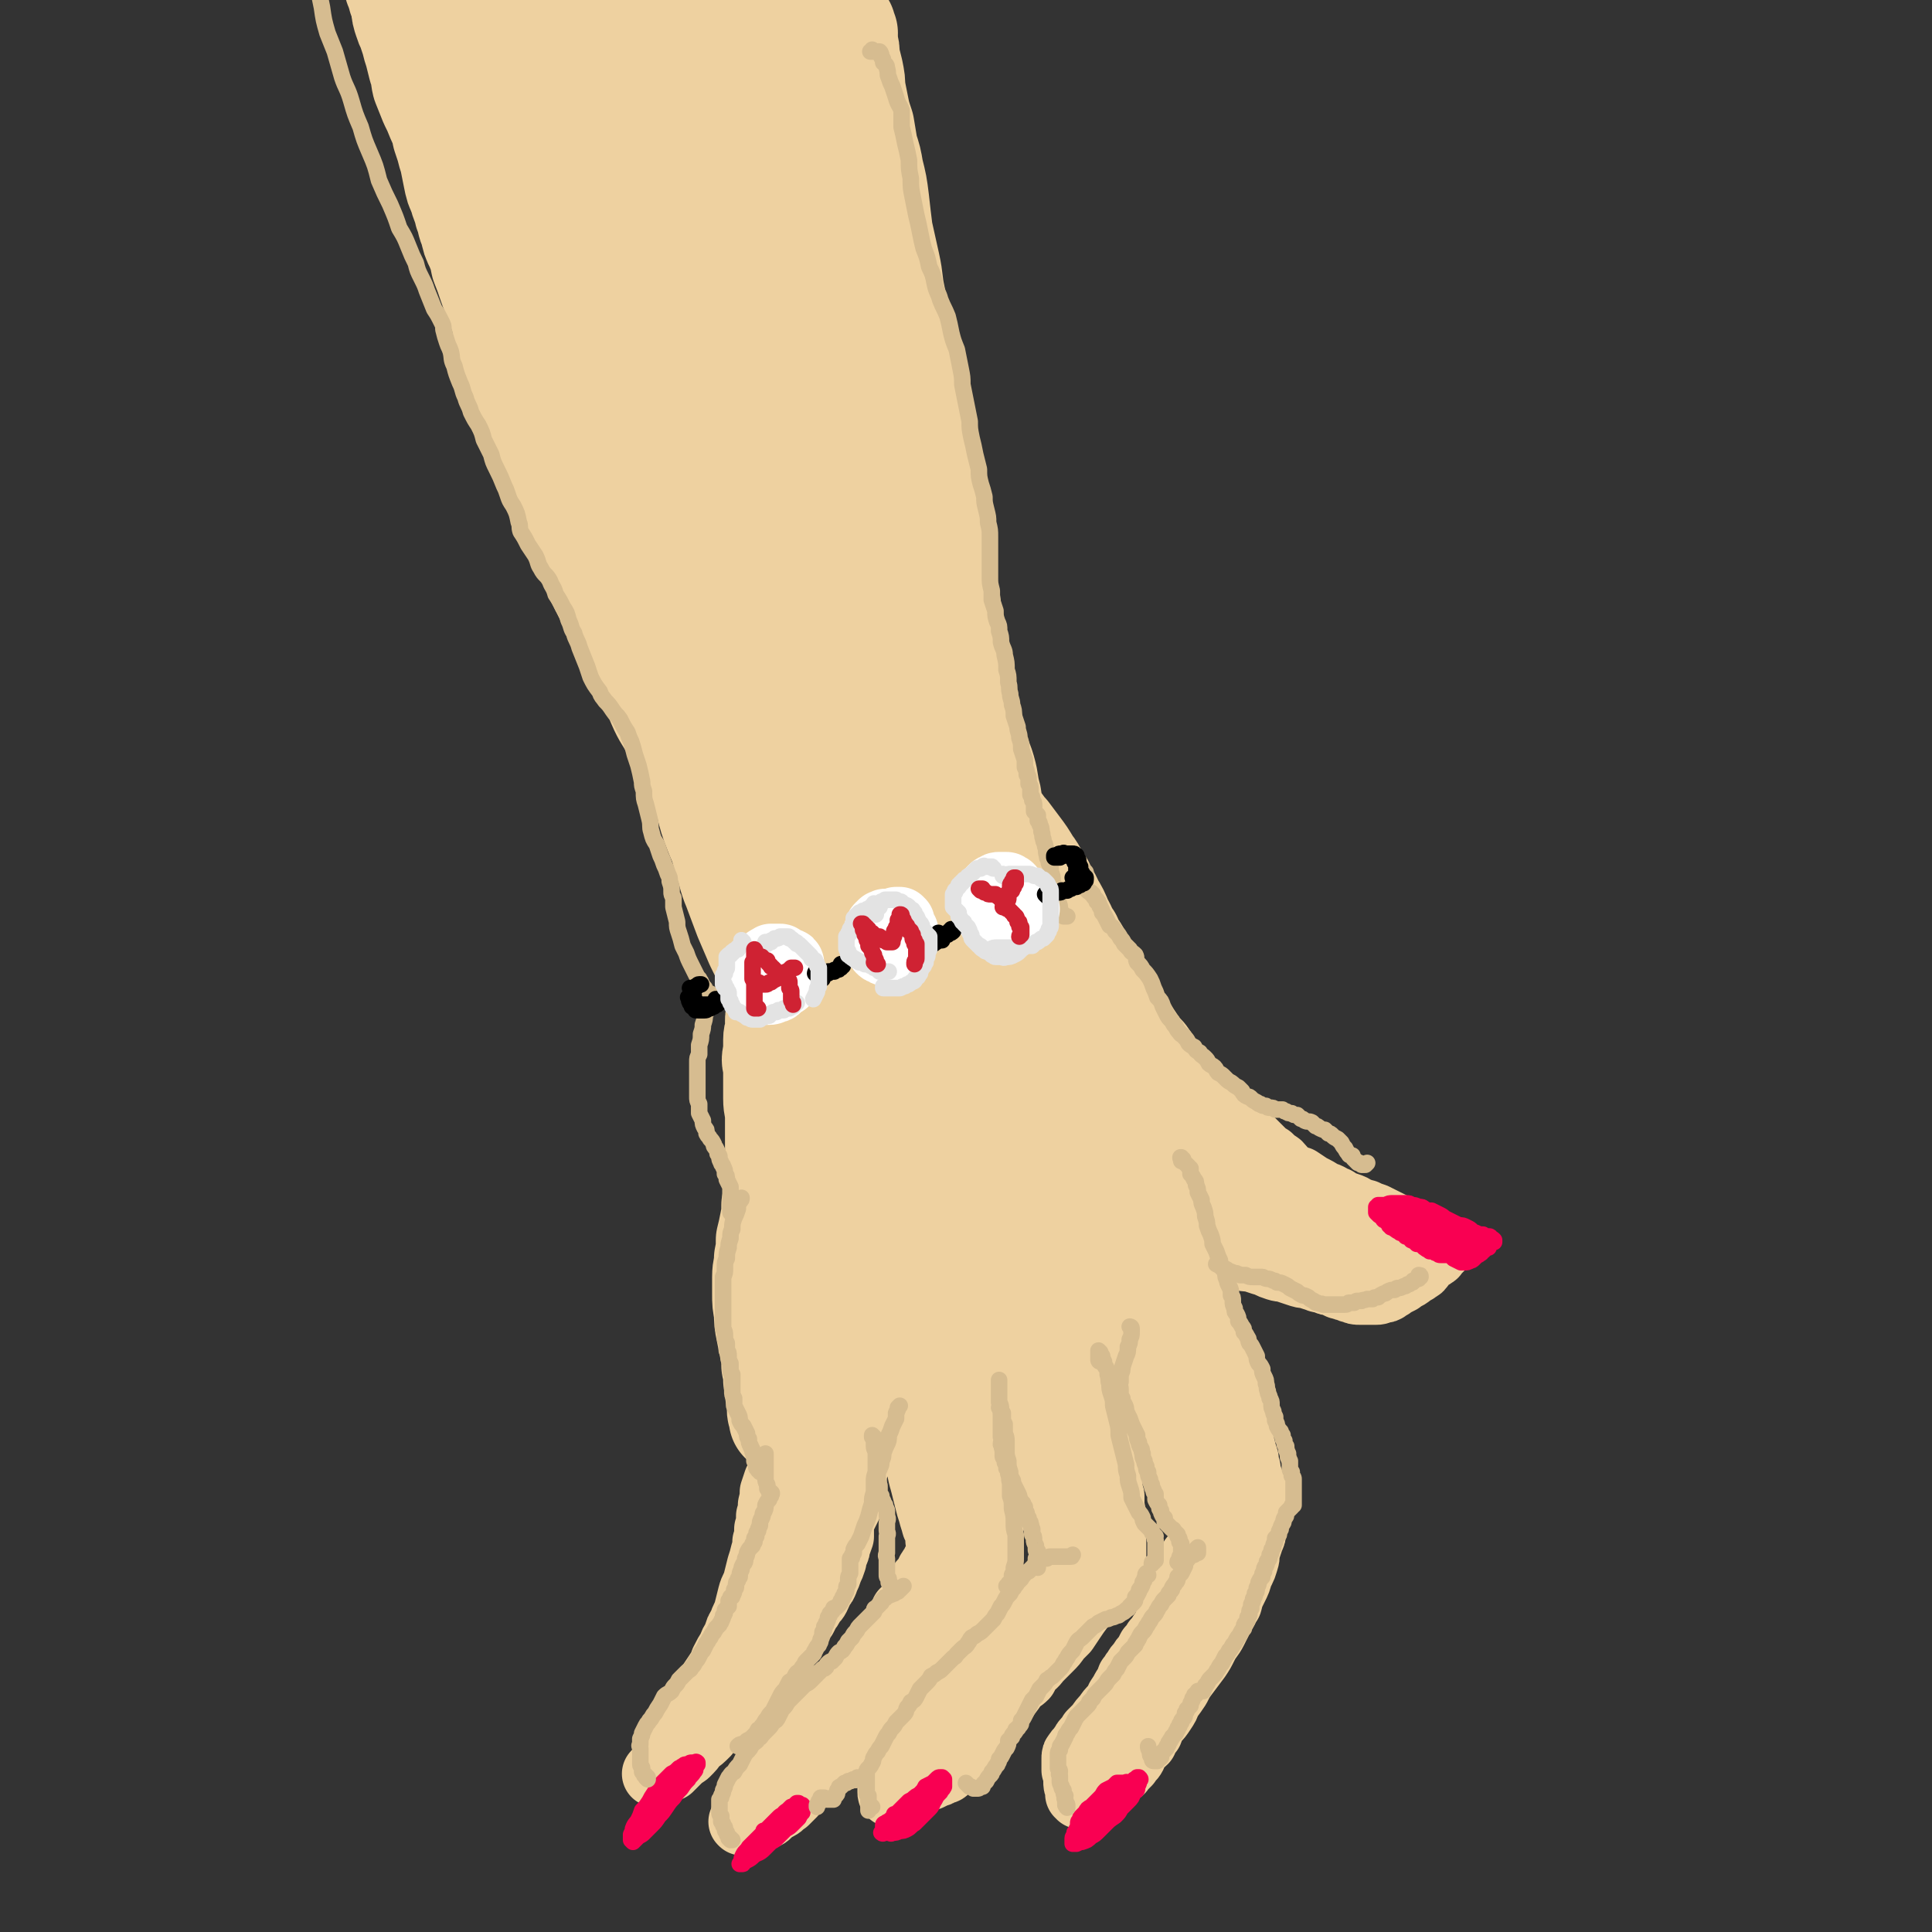
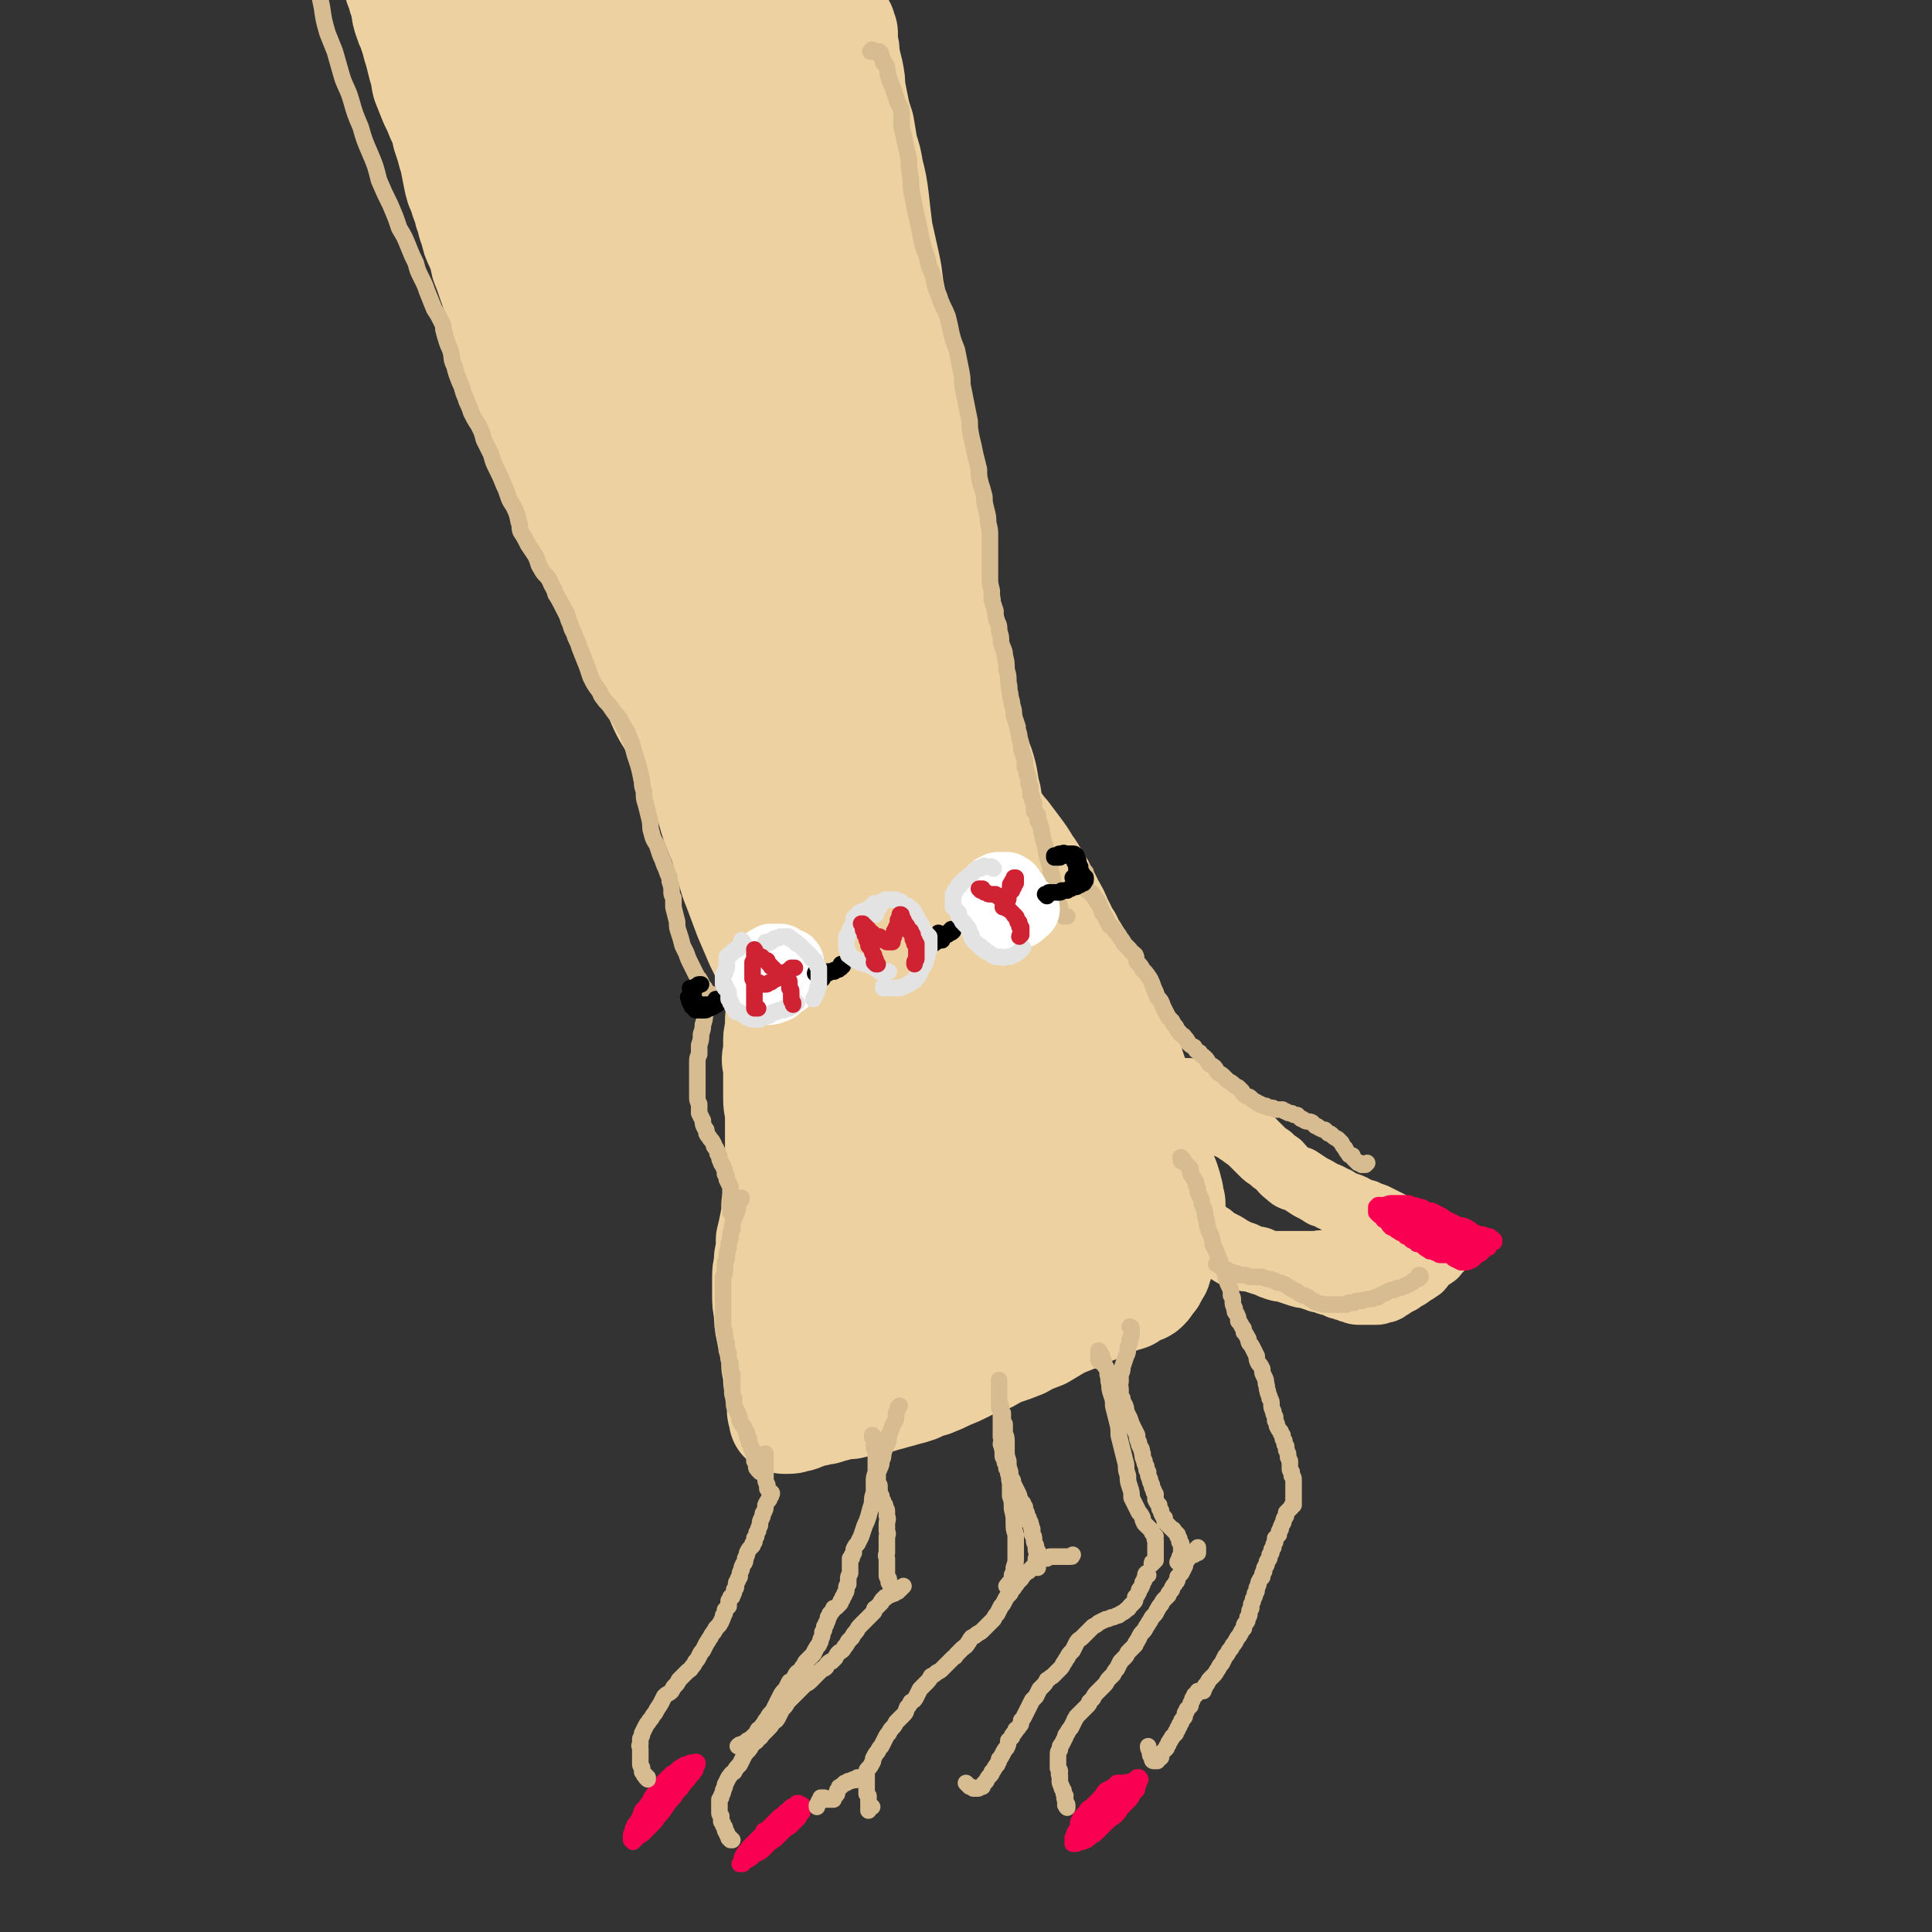
<svg xmlns="http://www.w3.org/2000/svg" viewBox="0 0 1050 1050" version="1.1">
  <rect x="0" y="0" width="1050" height="1050" fill="#333333" stroke="none" />
  <g fill="none" stroke="rgb(238,209,160)" stroke-width="60" stroke-linecap="round" stroke-linejoin="round">
    <path d="M458,18c0,0 -1,0 -1,-1 0,0 0,1 0,1 -1,-1 -1,-1 -1,-1 -1,-1 -1,-1 -1,-1 -1,-1 -1,-1 -1,-1 0,0 0,0 0,0 1,0 0,0 0,0 0,0 0,0 0,0 1,0 1,0 1,0 0,0 0,0 0,0 1,0 1,0 1,0 0,0 0,0 0,0 0,0 0,0 0,0 0,0 0,0 0,0 0,0 0,0 1,0 0,0 0,0 0,0 0,0 -1,-1 -1,-1 0,0 0,1 1,1 0,1 0,1 0,2 1,1 1,1 1,3 0,2 0,2 0,4 1,3 1,3 1,7 1,4 1,4 2,8 1,5 1,5 1,9 1,5 1,5 2,10 1,5 1,5 3,11 1,6 1,6 2,12 2,6 2,6 3,12 2,8 2,8 3,16 1,9 1,9 2,17 2,9 2,9 4,18 2,9 1,9 3,18 1,9 2,9 3,18 2,7 2,7 3,15 2,6 2,6 3,13 2,6 1,7 3,13 1,7 2,7 3,13 1,8 1,8 2,15 1,8 2,8 3,17 2,8 1,8 3,16 1,8 1,8 2,17 1,8 1,8 2,16 1,7 2,7 3,14 0,7 0,7 1,14 1,6 1,6 2,12 1,5 1,5 2,10 1,4 1,4 2,9 1,5 1,5 2,10 2,5 2,5 3,10 1,6 0,6 2,12 2,7 3,6 5,13 2,7 1,7 3,14 1,7 1,7 3,14 2,7 2,6 4,13 2,5 1,5 3,10 1,4 1,4 2,8 1,4 1,4 2,7 1,3 1,3 1,6 0,3 0,3 1,6 0,3 0,3 0,6 0,3 0,3 0,5 0,3 0,3 0,5 0,1 0,1 0,3 0,2 0,2 0,3 -1,2 -1,2 -2,3 0,1 0,1 -1,2 -1,1 -1,1 -2,2 -2,0 -2,0 -3,1 -2,1 -2,1 -4,2 -2,1 -2,1 -5,2 -3,2 -3,1 -6,3 -5,2 -4,2 -8,4 -4,3 -4,3 -8,5 -4,3 -4,3 -8,5 -4,3 -4,3 -8,5 -4,2 -3,3 -7,5 -4,2 -4,2 -7,3 -3,1 -3,1 -6,2 -3,1 -3,1 -6,2 -2,1 -2,1 -4,2 -2,0 -2,0 -4,1 -2,0 -1,1 -3,1 -2,1 -2,0 -4,1 -1,0 -1,0 -3,0 -1,0 -1,0 -3,0 -1,0 -2,0 -3,0 -1,0 -1,0 -2,0 -2,-1 -2,-1 -3,-2 -2,-1 -2,-1 -3,-2 -2,-3 -2,-3 -3,-5 -2,-3 -2,-3 -4,-7 -2,-4 -2,-4 -4,-8 -2,-5 -2,-5 -4,-10 -3,-6 -3,-6 -5,-11 -3,-7 -3,-7 -6,-13 -3,-7 -3,-7 -6,-14 -3,-8 -3,-8 -6,-16 -3,-7 -2,-7 -5,-15 -2,-8 -2,-8 -5,-15 -3,-8 -3,-8 -5,-16 -3,-8 -3,-8 -6,-15 -2,-7 -2,-7 -6,-13 -3,-7 -3,-7 -7,-13 -3,-6 -4,-6 -7,-13 -3,-7 -3,-7 -6,-14 -4,-8 -4,-8 -7,-15 -4,-8 -5,-7 -8,-15 -4,-6 -4,-6 -7,-13 -3,-6 -3,-6 -6,-12 -2,-6 -2,-6 -4,-13 -3,-6 -3,-6 -5,-12 -2,-6 -1,-6 -3,-11 -3,-6 -3,-6 -5,-12 -3,-5 -3,-5 -5,-11 -3,-6 -3,-6 -5,-11 -3,-6 -3,-6 -5,-12 -3,-5 -3,-5 -5,-10 -2,-5 -2,-5 -4,-11 -2,-5 -2,-5 -4,-10 -2,-5 -2,-5 -4,-10 -1,-6 0,-6 -1,-11 -1,-6 -1,-6 -3,-12 -2,-7 -3,-7 -5,-13 -2,-6 -2,-6 -4,-11 -1,-5 -1,-5 -3,-10 -2,-4 -2,-4 -3,-9 -2,-4 -1,-4 -3,-9 -1,-5 -2,-5 -3,-10 -2,-4 -2,-4 -3,-9 -1,-5 -1,-5 -2,-10 -1,-3 -1,-3 -2,-7 -1,-3 -1,-3 -2,-6 -1,-5 -1,-5 -3,-9 -2,-5 -2,-5 -4,-9 -2,-5 -2,-5 -4,-10 -1,-4 0,-4 -2,-9 -1,-4 -1,-4 -2,-8 -1,-3 -1,-3 -2,-7 -1,-3 -1,-3 -2,-6 -1,-2 -1,-2 -2,-5 -1,-3 -1,-3 -1,-5 -1,-2 0,-2 -1,-4 0,-1 0,-1 -1,-3 0,-1 0,-1 0,-2 -1,-1 -1,-1 -1,-2 0,-1 0,-1 0,-1 0,-1 0,-1 -1,-1 0,-1 0,-1 0,-1 0,0 0,0 0,-1 0,0 0,0 0,0 0,0 0,0 0,0 0,0 0,0 0,-1 1,0 1,0 1,-1 2,-1 2,-2 3,-3 1,-1 1,-1 2,-2 2,-2 2,-2 4,-4 3,-2 2,-2 5,-4 1,-1 1,-1 3,-2 2,-1 2,-1 4,-1 1,-1 1,-1 2,-2 0,0 0,0 1,0 0,0 0,1 0,1 0,2 0,2 0,4 -1,2 -1,2 -1,4 -1,4 -1,4 -2,9 -1,5 -2,5 -2,11 -1,7 -1,7 -2,14 0,4 0,4 0,8 0,5 0,6 1,11 1,4 1,4 2,9 1,3 1,3 3,6 0,1 1,2 2,2 0,1 1,1 1,0 2,0 2,-1 3,-2 2,-2 2,-2 4,-4 2,-2 2,-2 4,-5 3,-5 3,-5 6,-9 2,-3 1,-3 4,-6 2,-4 3,-4 6,-7 3,-4 3,-4 6,-7 3,-3 2,-4 5,-6 2,-2 2,-2 4,-4 0,-1 0,-1 0,-1 0,0 1,0 1,0 0,0 0,0 0,1 0,1 0,1 -1,3 0,3 0,3 -1,5 -2,7 -2,6 -4,13 -3,8 -2,8 -4,17 -1,5 -1,5 -2,10 -2,6 -3,6 -4,12 -2,7 -1,7 -3,15 0,4 0,4 -2,8 0,3 -1,2 -1,5 -1,1 -1,1 -1,2 0,0 0,0 0,0 0,0 0,0 0,0 0,0 0,0 0,0 2,-2 2,-2 3,-3 1,-2 1,-2 2,-4 4,-5 5,-4 8,-9 4,-5 4,-6 8,-11 5,-7 5,-7 10,-13 5,-7 5,-7 10,-13 4,-4 4,-4 7,-8 5,-6 5,-6 10,-12 6,-6 6,-6 11,-11 5,-5 5,-5 10,-10 3,-3 3,-3 7,-6 2,-1 2,-1 3,-2 1,0 2,-1 3,0 0,0 0,0 0,1 -1,2 -1,2 -2,5 -2,4 -2,4 -4,8 -2,4 -2,5 -4,9 -7,14 -7,14 -13,28 -4,9 -5,9 -9,19 -3,9 -3,9 -6,19 -3,9 -2,9 -5,19 -2,8 -3,8 -5,16 -2,7 -2,7 -4,14 -2,6 -2,6 -4,12 -2,5 -2,5 -3,10 -1,4 -1,4 -1,8 -1,1 -1,1 -1,3 0,0 0,0 0,0 1,0 1,0 1,0 1,-2 1,-2 2,-3 4,-4 4,-4 7,-9 4,-6 4,-6 9,-13 5,-9 5,-9 11,-18 6,-10 6,-10 12,-20 6,-10 6,-10 12,-21 6,-10 6,-10 13,-20 6,-9 6,-9 13,-18 3,-5 3,-5 7,-10 4,-5 4,-5 7,-10 3,-4 3,-4 6,-8 1,-1 1,-2 3,-3 0,0 1,-1 1,0 0,0 0,0 0,0 0,2 0,2 -1,4 -1,4 -1,4 -3,8 -4,12 -4,12 -8,23 -4,11 -4,11 -8,22 -4,11 -4,11 -8,22 -5,11 -5,11 -9,23 -5,12 -4,12 -9,23 -4,12 -4,11 -8,23 -4,10 -3,10 -7,20 -4,9 -4,9 -8,17 -3,7 -2,7 -5,14 -2,4 -3,4 -4,9 -1,2 -1,2 -1,4 0,1 -1,1 0,1 0,1 0,0 1,0 1,0 1,0 2,0 2,-2 2,-2 4,-4 3,-4 3,-4 6,-8 4,-6 4,-6 8,-11 5,-8 5,-8 10,-16 6,-9 5,-9 11,-18 7,-10 7,-10 13,-21 7,-11 7,-11 14,-22 6,-11 6,-11 13,-22 5,-10 5,-10 10,-20 5,-8 5,-7 10,-15 3,-5 3,-5 7,-11 1,-2 1,-3 3,-5 0,-1 1,-1 1,0 0,0 0,0 0,1 0,2 0,2 0,4 -2,6 -2,6 -4,11 -3,9 -3,9 -6,18 -4,11 -4,11 -7,21 -5,13 -5,13 -9,26 -5,13 -5,13 -10,27 -5,15 -5,15 -11,30 -5,14 -4,14 -10,28 -4,12 -4,12 -9,24 -4,10 -4,10 -8,20 -2,7 -2,7 -4,15 -1,5 -1,5 -2,10 0,4 -1,4 -1,7 0,1 0,1 1,2 0,0 1,0 1,0 2,-1 2,-1 3,-3 3,-3 3,-3 5,-6 3,-5 3,-5 6,-10 4,-8 4,-8 8,-15 4,-10 4,-10 8,-19 5,-9 5,-9 9,-19 5,-10 5,-10 10,-20 5,-9 5,-9 10,-19 4,-8 4,-8 9,-16 4,-7 4,-8 8,-14 3,-5 3,-5 7,-10 1,-2 2,-2 4,-3 0,-1 0,-1 1,-1 1,0 1,1 1,1 0,2 0,2 0,4 0,4 0,4 -1,8 -2,9 -2,9 -4,17 -2,9 -2,9 -4,19 -3,11 -2,11 -5,21 -3,12 -3,12 -6,24 -3,13 -2,13 -5,26 -4,12 -4,12 -7,25 -2,11 -2,11 -4,23 -2,9 -2,9 -4,18 -2,7 -2,7 -4,13 -1,4 0,4 -2,8 0,1 0,1 -1,2 -1,1 -1,1 -1,1 0,0 0,0 0,0 0,0 0,0 1,-1 0,-2 0,-2 1,-4 1,-3 1,-3 2,-6 1,-5 1,-5 3,-10 2,-7 2,-7 4,-14 3,-9 2,-9 5,-19 4,-11 4,-11 8,-21 4,-12 4,-12 9,-24 4,-11 3,-11 8,-22 3,-7 3,-7 7,-15 3,-4 3,-4 6,-8 2,-2 2,-3 4,-4 1,0 2,0 3,0 1,1 1,1 1,3 0,3 0,3 0,7 0,7 1,7 0,14 -1,9 -1,9 -3,17 -1,10 -1,10 -2,20 -2,11 -2,11 -4,21 -2,12 -2,12 -5,24 -3,12 -3,12 -6,24 -3,11 -3,12 -7,23 -4,10 -4,10 -9,20 -3,7 -4,7 -8,13 -3,4 -4,4 -8,7 -2,2 -2,2 -4,2 -2,1 -2,1 -3,0 -2,0 -2,-1 -2,-2 -2,-3 -2,-3 -2,-6 -1,-5 -1,-5 -2,-10 -1,-8 -1,-8 -2,-15 -1,-10 -1,-10 -1,-19 -1,-9 -1,-9 -1,-19 0,-8 0,-8 1,-17 0,-6 0,-7 1,-13 2,-4 2,-4 5,-8 2,-3 2,-3 5,-5 3,-3 3,-3 6,-4 4,-1 4,-1 7,-1 4,1 5,1 8,2 4,2 5,2 8,6 4,4 4,4 8,10 4,7 4,7 8,15 3,9 3,9 5,18 2,11 2,11 4,22 1,12 1,12 2,25 0,11 1,12 0,23 -1,11 -1,11 -3,22 -2,9 -2,9 -5,18 -2,6 -2,6 -5,13 -2,5 -2,5 -5,9 -1,3 -1,3 -3,4 -1,1 -1,1 -2,1 -1,0 -2,0 -2,-1 -1,-3 0,-3 -1,-6 -1,-6 -1,-6 -2,-13 0,-10 0,-10 0,-19 0,-12 0,-12 0,-24 0,-13 0,-13 0,-26 1,-14 1,-14 3,-28 1,-13 0,-13 2,-25 1,-9 2,-9 5,-17 2,-5 2,-6 5,-10 2,-3 2,-4 5,-5 2,-1 3,-1 5,-1 3,2 3,2 5,5 3,3 4,3 6,7 4,7 4,7 7,15 3,10 3,10 7,20 4,14 4,14 7,27 4,14 4,14 8,28 4,14 4,14 7,28 2,12 2,12 4,25 2,11 3,11 4,23 1,8 1,8 0,17 -1,7 -1,7 -3,13 -2,5 -2,5 -5,10 -3,3 -3,3 -6,5 -4,2 -4,2 -7,2 -3,0 -4,0 -6,-2 -4,-3 -4,-3 -7,-7 -5,-7 -5,-7 -8,-13 -5,-8 -5,-8 -8,-17 -4,-9 -4,-9 -6,-19 -3,-11 -2,-11 -4,-23 -2,-12 -2,-12 -4,-24 -1,-11 -1,-11 -2,-23 -1,-9 -1,-9 0,-19 0,-6 0,-6 2,-12 1,-4 1,-4 3,-7 1,-1 2,-2 4,-2 2,0 2,1 4,2 4,2 4,2 7,5 4,5 4,5 7,10 5,8 4,8 8,16 4,9 4,9 8,18 4,10 3,10 7,20 3,9 3,9 5,19 2,10 2,10 3,20 1,9 1,9 1,18 0,7 0,7 -2,14 -1,6 -1,6 -4,10 -2,4 -2,4 -5,7 -3,2 -3,1 -6,2 -4,1 -4,1 -8,1 -4,0 -4,0 -8,-1 -5,-1 -5,-1 -9,-4 -4,-2 -4,-2 -8,-6 -4,-3 -4,-3 -8,-7 -4,-4 -4,-4 -8,-9 -2,-3 -2,-3 -4,-7 -2,-2 -2,-2 -4,-4 0,-1 0,-2 -1,-3 0,0 0,0 0,0 1,0 1,0 2,1 1,2 2,2 3,4 2,3 2,4 4,7 3,4 3,4 5,9 3,5 3,5 6,10 3,4 3,4 5,9 2,4 2,4 4,8 1,3 1,3 3,7 1,2 0,2 1,4 0,2 0,2 0,4 0,1 0,1 0,3 0,1 0,1 -1,3 0,2 0,2 -1,3 0,1 0,1 0,2 -1,0 -1,0 -1,0 0,0 0,0 0,0 0,-1 0,-1 0,-1 0,-2 0,-2 0,-4 1,-2 1,-2 2,-4 0,-3 0,-3 1,-5 0,-1 1,-1 2,-3 0,-1 0,-1 1,-1 0,0 0,0 1,0 1,0 1,0 1,1 1,1 1,1 2,3 1,1 1,1 2,3 1,3 1,3 2,6 0,2 1,2 1,3 1,2 1,2 1,3 0,1 0,1 0,2 0,0 0,0 0,0 0,0 0,1 0,1 0,0 0,-1 0,-1 0,-1 0,-1 0,-2 0,-3 0,-3 0,-6 0,-3 0,-3 1,-7 0,-5 0,-5 1,-10 0,-5 0,-5 1,-10 0,-6 0,-6 1,-12 1,-6 1,-6 3,-12 1,-6 1,-6 3,-12 2,-4 2,-4 5,-8 2,-4 2,-4 5,-8 2,-2 1,-3 4,-5 2,-2 2,-2 4,-4 2,-2 2,-2 3,-4 2,-2 2,-2 4,-4 2,-1 2,-1 4,-2 1,-1 1,-1 3,-2 1,0 1,-1 2,-1 1,-1 1,-1 1,-2 1,0 1,0 1,0 1,0 1,0 1,0 1,0 1,0 1,0 0,0 0,0 1,1 0,0 0,1 1,1 1,2 1,2 2,3 2,1 2,1 4,2 2,2 2,2 4,3 2,2 2,2 4,4 2,2 2,2 5,5 3,3 2,3 5,6 3,4 3,4 6,8 3,4 3,4 6,9 4,5 3,6 7,11 2,5 3,5 5,10 3,5 3,5 5,10 3,5 2,5 5,9 2,5 3,5 5,9 3,6 3,5 6,11 3,5 3,5 6,11 2,5 2,5 5,11 2,4 3,4 5,9 2,4 2,4 4,9 2,5 2,5 3,9 2,6 2,6 4,11 2,5 2,5 4,11 2,5 2,5 3,10 2,5 2,5 3,10 2,5 1,5 2,10 1,5 1,5 3,10 1,3 1,3 2,7 0,3 0,3 1,5 0,2 0,2 0,4 0,1 0,1 0,3 0,1 0,1 -1,3 0,1 0,1 -1,2 0,2 0,2 -1,3 0,2 0,2 -1,4 -1,3 -1,3 -1,5 -1,3 0,3 -1,5 0,2 0,2 -1,4 -1,2 0,2 -1,3 -1,2 -1,2 -2,3 0,1 0,1 -1,2 -1,1 -1,1 -2,2 0,1 0,1 -1,2 -1,1 -1,1 -2,1 -2,1 -2,1 -4,2 -2,1 -2,1 -3,2 -3,1 -3,1 -5,1 -3,2 -3,2 -6,3 -4,2 -4,2 -7,3 -5,2 -5,2 -9,4 -5,2 -5,2 -10,4 -5,3 -5,3 -10,6 -5,2 -6,2 -11,5 -5,2 -5,2 -11,4 -5,2 -5,3 -10,5 -5,2 -5,1 -10,4 -4,2 -4,2 -9,4 -4,2 -4,2 -9,4 -4,1 -4,1 -8,3 -3,1 -3,1 -7,2 -3,1 -4,1 -7,2 -4,1 -4,1 -7,2 -4,0 -4,0 -7,1 -4,1 -4,1 -8,2 -4,0 -4,0 -7,1 -4,1 -4,1 -7,2 -3,0 -3,1 -6,1 -3,1 -3,1 -6,2 -2,1 -2,1 -4,1 -2,1 -2,1 -4,1 -1,0 -1,0 -2,0 0,-1 0,-1 0,-2 -1,-2 -1,-2 -1,-3 0,-3 0,-3 0,-5 -1,-3 -1,-3 -1,-5 0,-3 0,-3 -1,-6 0,-4 0,-4 -1,-8 0,-5 0,-5 -1,-9 -1,-5 -1,-5 -2,-10 -1,-5 -1,-5 -1,-10 -1,-5 -1,-5 -1,-10 0,-4 0,-4 0,-9 0,-5 1,-5 1,-10 1,-5 1,-5 1,-10 1,-4 1,-4 2,-9 1,-5 1,-5 1,-10 1,-4 1,-4 1,-8 1,-5 1,-5 1,-9 0,-5 0,-5 0,-10 0,-5 0,-5 0,-11 0,-5 0,-5 0,-10 0,-5 -1,-5 -1,-10 0,-5 0,-5 0,-10 0,-4 0,-4 0,-8 -1,-3 -1,-3 0,-7 0,-4 0,-4 0,-7 0,-3 1,-3 1,-6 0,-2 0,-2 0,-4 0,-2 0,-2 1,-4 0,-2 0,-2 1,-4 0,-1 0,-1 1,-2 0,-1 0,-1 1,-1 0,0 0,0 0,0 0,1 0,1 0,2 1,3 1,3 1,5 2,5 2,5 3,9 1,7 1,7 3,14 1,8 1,8 2,16 1,9 1,9 2,18 1,10 1,10 2,19 1,11 1,11 1,22 1,11 1,11 1,22 0,12 0,12 0,23 0,11 0,11 -1,22 -1,10 -1,10 -2,20 -1,7 -1,7 -3,14 -1,5 -1,5 -2,10 -1,4 -1,4 -1,8 0,1 0,1 -1,2 0,0 0,0 0,0 1,0 1,0 2,-1 2,-2 2,-2 3,-5 2,-4 2,-4 4,-8 3,-7 3,-7 5,-14 3,-9 2,-9 5,-18 3,-9 3,-9 5,-18 3,-10 3,-10 6,-21 3,-11 3,-11 6,-23 2,-12 2,-12 5,-24 2,-13 2,-13 4,-25 1,-11 1,-11 3,-22 2,-8 2,-7 3,-15 1,-4 1,-5 2,-9 0,-1 1,-1 2,-2 0,0 0,0 0,1 0,0 0,0 0,1 0,2 0,2 0,4 -1,4 -1,4 -1,9 0,6 0,6 0,12 0,7 0,7 0,14 0,8 0,8 1,16 0,8 0,8 2,17 1,8 1,7 2,15 1,8 1,8 2,15 1,6 1,6 2,13 1,5 1,5 1,11 1,5 0,5 1,9 1,3 1,3 1,5 1,1 1,1 2,1 0,0 0,0 0,0 1,0 1,0 1,-1 1,-2 1,-2 2,-5 1,-4 2,-4 3,-8 1,-6 1,-7 2,-13 1,-8 1,-8 2,-17 2,-8 2,-8 3,-17 2,-10 1,-10 3,-20 1,-10 1,-10 3,-20 1,-9 0,-9 2,-17 1,-5 1,-5 3,-10 1,-3 1,-3 2,-5 1,-1 1,-1 2,0 0,0 0,0 0,1 2,3 2,2 3,5 1,4 1,5 2,9 1,7 1,7 1,14 1,8 1,8 2,16 1,9 1,9 1,18 1,8 1,8 1,17 0,9 0,9 -1,17 0,8 0,8 -1,16 0,7 0,7 0,13 0,5 0,5 -1,10 0,2 0,2 0,5 0,0 -1,1 -1,1 0,0 0,-1 0,-2 0,-2 0,-2 0,-4 0,-4 0,-4 0,-8 1,-6 0,-6 1,-12 0,-7 0,-7 0,-14 1,-8 1,-8 1,-17 0,-10 0,-10 0,-20 1,-11 1,-11 1,-22 0,-10 0,-10 0,-20 0,-7 0,-7 0,-15 0,-4 -1,-5 0,-9 1,-3 1,-3 2,-5 0,-1 1,-1 2,-1 0,-1 1,-1 1,0 1,0 2,0 3,2 2,3 1,3 3,7 3,6 3,5 6,11 3,7 2,7 5,14 3,7 3,7 6,14 3,7 3,7 6,13 2,7 2,7 4,14 1,5 2,5 3,11 1,5 1,5 2,10 1,3 1,3 1,6 0,1 0,1 0,2 0,0 0,0 0,0 0,0 0,0 0,-1 0,-1 0,-1 0,-2 -1,-3 -1,-3 -1,-7 0,-4 0,-4 0,-9 0,-5 0,-5 -1,-11 0,-7 0,-7 -1,-14 -1,-7 -1,-7 -1,-14 -1,-8 -1,-8 -3,-15 0,-5 0,-5 -2,-10 0,-2 0,-2 0,-3 0,0 0,1 0,1 0,0 0,0 0,1 0,2 -1,2 0,5 0,4 0,4 1,8 0,5 0,5 1,11 0,6 1,6 1,12 1,7 1,7 2,13 0,7 0,7 1,13 0,6 0,6 1,12 0,4 0,4 0,9 0,5 0,5 -1,10 0,3 1,3 0,7 0,2 0,2 0,5 -1,1 0,1 -1,2 -1,1 -1,1 -2,1 -1,1 -2,1 -3,1 -2,0 -2,0 -3,0 -3,0 -3,0 -5,-1 -3,0 -3,0 -6,-1 -3,0 -3,0 -6,-1 -4,-1 -4,-1 -8,-1 -3,-1 -3,0 -5,-1 " />
  </g>
  <g fill="none" stroke="rgb(238,209,160)" stroke-width="36" stroke-linecap="round" stroke-linejoin="round">
-     <path d="M625,639c0,0 0,-1 -1,-1 0,0 0,0 0,0 0,-1 0,-1 0,-2 0,0 0,0 0,0 0,-1 1,-1 1,-1 1,0 1,0 2,0 0,1 0,1 1,1 1,1 2,1 2,2 1,1 1,2 2,3 1,2 1,2 2,4 1,2 1,2 1,4 2,3 2,3 3,5 1,3 1,3 2,5 1,3 1,3 2,6 2,3 2,3 3,6 1,3 1,3 2,7 1,3 1,3 2,7 1,3 2,3 3,7 1,4 0,4 1,8 1,3 1,3 2,7 1,3 1,3 2,7 1,3 1,3 2,7 2,3 2,3 3,7 1,3 1,3 2,7 2,4 2,4 3,8 1,5 0,5 1,10 1,5 1,5 2,10 1,4 1,4 2,9 1,4 1,4 2,7 1,4 0,4 1,7 1,4 1,4 2,7 0,2 0,2 1,5 0,3 0,3 1,5 1,2 1,2 1,4 1,1 1,1 1,2 1,1 1,1 1,2 0,0 0,0 0,1 1,0 1,0 1,1 0,0 0,0 0,0 0,1 0,1 0,2 0,0 0,0 0,1 0,1 0,1 0,2 0,1 0,1 0,2 0,2 0,2 0,4 -1,2 -1,2 -1,4 0,2 0,2 -1,4 0,2 0,2 -1,4 -1,3 -1,3 -2,6 -1,3 0,3 -1,6 -1,3 -1,4 -3,7 -1,4 -1,4 -3,8 -2,4 -2,4 -3,8 -2,3 -2,4 -4,7 -2,4 -2,4 -4,8 -2,4 -3,4 -5,8 -2,4 -2,4 -4,7 -3,4 -3,4 -6,8 -3,4 -3,4 -5,8 -2,3 -2,3 -5,7 -1,3 -1,3 -3,6 -2,3 -2,3 -4,5 -2,3 -2,3 -3,6 -2,2 -2,2 -3,5 -2,2 -2,1 -4,3 -1,2 -1,3 -2,5 -1,2 -2,2 -3,4 -2,2 -2,2 -3,3 -1,2 -1,1 -3,3 -1,1 -1,1 -2,1 0,1 0,1 -1,1 0,0 0,0 -1,0 0,0 0,0 -1,0 0,1 0,0 -1,1 0,0 0,0 -1,1 -1,1 -1,1 -2,1 -1,1 -1,1 -2,2 -1,1 -1,1 -2,2 -1,1 -1,1 -2,2 -1,0 -1,1 -2,1 -1,0 -1,0 -2,0 0,0 -1,0 -1,0 0,0 0,-1 -1,-1 0,-2 0,-2 0,-3 -1,-2 -1,-2 -1,-4 0,-2 0,-2 0,-3 0,-2 0,-2 -1,-3 0,-1 0,-1 0,-2 0,-1 0,-1 0,-2 0,-1 0,-1 0,-2 0,-2 0,-2 1,-3 1,-2 2,-2 3,-4 1,-1 1,-2 2,-3 2,-2 2,-2 3,-4 2,-2 2,-2 4,-4 2,-3 2,-3 4,-5 2,-3 2,-3 4,-5 2,-2 2,-2 3,-5 2,-3 2,-3 3,-5 2,-3 2,-3 3,-6 2,-2 1,-2 3,-4 1,-2 1,-2 3,-4 1,-2 1,-2 3,-4 1,-2 1,-2 2,-4 2,-2 2,-2 3,-4 2,-2 2,-2 3,-4 1,-1 1,-1 2,-3 1,-2 1,-3 3,-5 1,-2 2,-2 3,-5 1,-2 0,-3 1,-5 1,-3 2,-3 3,-5 1,-2 1,-3 1,-5 1,-2 1,-2 2,-4 0,-2 0,-2 1,-3 0,-2 0,-2 1,-3 0,-1 0,-1 0,-1 0,-1 0,-1 0,-2 1,0 1,0 1,0 0,-1 0,-1 1,-2 0,-1 0,-1 1,-1 0,-1 0,-1 1,-2 1,-2 0,-2 1,-3 1,-1 1,-1 2,-2 0,-1 0,-1 1,-2 0,0 0,0 0,-1 0,0 0,0 0,0 0,0 0,0 0,0 0,0 0,0 0,0 0,0 0,0 0,0 0,0 0,0 0,0 0,0 -1,0 -1,0 0,0 0,0 0,-1 0,0 0,0 0,-1 0,0 0,0 0,-1 0,-1 0,-1 -1,-2 0,-1 0,-1 0,-2 -1,-1 -1,-1 -2,-3 0,-1 -1,-1 -1,-3 -1,-1 -1,-1 -2,-3 -1,-3 -1,-3 -2,-5 -1,-4 -1,-4 -3,-7 -1,-4 -1,-4 -3,-9 -2,-5 -2,-5 -3,-10 -2,-6 -2,-6 -3,-11 -2,-5 -2,-5 -3,-10 -1,-5 -2,-5 -3,-10 -1,-3 -1,-3 -2,-7 -1,-4 -1,-4 -2,-7 -1,-3 -1,-3 -1,-7 -1,-3 -1,-3 -2,-7 -1,-3 -1,-3 -2,-6 -1,-3 -1,-3 -2,-5 -1,-3 -1,-3 -2,-6 -1,-2 -1,-2 -1,-5 -1,-2 -1,-2 -1,-4 0,-1 -1,-1 -1,-2 0,-1 0,-1 0,-2 0,-1 0,-1 0,-2 0,0 0,0 0,-1 0,0 0,0 0,0 0,0 0,0 0,0 0,0 0,0 0,-1 -1,0 0,1 0,1 0,0 0,0 0,0 0,0 0,0 0,-1 -1,0 0,1 0,1 0,0 0,0 0,0 0,0 0,0 0,0 -1,0 -1,0 -1,0 0,0 0,0 0,0 0,0 -1,0 -1,-1 0,0 0,0 0,0 0,0 0,0 0,0 0,0 0,0 0,0 0,1 0,1 -1,1 0,1 0,1 -1,2 0,1 0,1 -1,2 -1,1 0,2 -1,3 -1,2 -1,2 -2,3 -1,2 -1,2 -2,4 -1,2 -1,2 -2,4 -2,2 -2,2 -3,4 -1,2 -1,2 -2,4 -1,3 -1,3 -3,5 0,1 0,1 -1,3 -1,1 -1,1 -1,2 0,0 0,0 0,0 0,1 0,0 0,0 0,0 0,0 0,0 0,0 0,0 0,0 0,-1 0,-1 1,-1 0,-2 1,-2 1,-3 1,-1 0,-1 1,-2 0,-2 0,-2 0,-3 0,-2 1,-2 1,-4 1,-1 2,-1 3,-3 1,-2 1,-2 3,-3 1,-2 1,-2 3,-4 1,-1 1,-1 3,-2 1,-1 1,-1 2,-1 1,-1 1,-1 2,-1 1,0 1,0 2,0 1,0 1,0 2,0 1,1 1,1 2,2 1,2 1,2 2,4 1,3 1,3 2,6 2,4 2,4 3,8 2,4 2,4 4,9 1,5 1,5 3,10 1,4 1,4 3,9 2,4 2,4 3,8 2,4 2,4 4,7 1,4 0,4 2,7 2,4 2,4 4,8 1,2 1,2 2,5 1,3 1,3 2,6 1,2 1,2 2,4 0,1 0,1 0,2 0,0 0,0 0,0 0,0 0,0 0,0 0,0 0,0 0,0 0,-1 0,-1 0,-1 -1,-2 -1,-2 -1,-3 -1,-3 -1,-3 -2,-5 -1,-4 -1,-4 -2,-7 -1,-4 -1,-4 -2,-8 -1,-5 -1,-5 -2,-10 -1,-6 -1,-6 -3,-12 0,-5 0,-5 -1,-11 -1,-4 -1,-4 -2,-9 -1,-4 -1,-4 -2,-7 0,-3 -1,-3 -1,-5 0,-1 -1,-1 -1,-3 0,0 0,0 0,-1 0,0 0,0 0,-1 0,0 0,0 0,0 0,0 0,-1 0,-1 -1,0 -1,0 -1,0 0,-1 0,-1 -1,-1 0,-1 0,-1 -1,-1 -1,0 -1,0 -3,0 -2,0 -2,-1 -3,0 -2,0 -2,0 -4,1 -3,0 -3,0 -5,1 -2,1 -2,1 -5,2 -2,1 -2,1 -5,2 -2,1 -2,1 -4,2 -2,1 -2,1 -4,2 -2,1 -2,1 -4,2 -1,0 -1,0 -2,1 0,1 0,1 -1,1 -1,0 -1,0 -1,1 0,0 0,0 -1,1 0,0 0,0 0,0 0,0 0,0 0,0 0,1 0,1 0,1 1,1 1,1 1,1 0,1 0,1 1,2 0,1 0,1 0,2 1,1 1,1 1,2 1,0 1,0 1,1 1,2 0,2 1,4 0,1 0,1 1,2 0,2 0,2 1,3 0,3 0,3 1,6 0,3 0,3 1,5 0,4 1,4 1,7 1,5 0,5 1,10 0,3 0,3 1,6 0,4 0,4 0,8 1,4 1,4 1,8 0,5 0,5 1,10 0,3 0,3 1,6 0,3 0,3 0,6 1,4 1,4 1,7 0,3 0,3 0,6 0,2 0,2 0,5 0,2 0,2 0,4 0,1 0,1 0,2 0,1 0,1 0,1 0,1 0,1 0,1 0,0 0,0 0,0 0,0 0,0 0,0 0,0 0,0 0,0 0,1 0,1 0,1 0,0 0,0 0,0 0,0 0,0 0,0 0,1 0,1 0,1 0,0 0,0 0,0 0,1 0,1 0,1 0,1 0,1 0,1 0,1 0,1 0,2 0,0 -1,0 -1,0 0,1 0,1 0,2 -1,1 -2,1 -3,2 -1,1 -1,2 -2,3 -1,2 -1,2 -3,3 -1,2 -1,1 -2,3 -2,2 -1,2 -3,4 -1,3 -1,3 -3,5 -3,4 -3,4 -5,7 -2,3 -2,3 -4,6 -2,2 -2,2 -4,4 -2,3 -2,3 -5,6 -3,3 -3,3 -6,6 -2,3 -3,3 -5,5 -1,2 -1,2 -2,4 -2,2 -3,2 -5,4 -2,3 -2,3 -5,7 -1,2 -2,2 -3,5 -2,1 -1,2 -3,3 -2,3 -2,3 -5,6 -2,3 -2,3 -5,6 -1,2 -1,2 -3,4 -3,3 -3,3 -5,6 -2,2 -2,3 -3,5 -1,1 -1,1 -2,2 -2,1 -2,1 -4,3 -1,1 -1,0 -3,1 -1,1 -1,1 -2,1 -2,1 -2,1 -4,2 0,0 0,0 -1,0 -2,1 -2,1 -4,1 -2,1 -2,1 -4,2 -2,1 -2,2 -4,3 -2,1 -2,0 -3,1 -2,1 -1,1 -3,2 0,0 0,0 -1,0 0,0 0,0 0,0 -1,0 -1,0 -1,-1 0,-1 0,-1 0,-2 1,-2 1,-2 2,-5 1,-2 0,-2 2,-4 1,-2 1,-2 3,-4 1,-2 1,-3 3,-5 2,-3 2,-3 4,-5 2,-3 3,-3 5,-6 3,-3 3,-3 6,-6 3,-4 3,-4 7,-7 2,-3 2,-3 4,-6 4,-4 3,-4 7,-8 4,-5 4,-5 8,-10 2,-2 2,-3 5,-5 3,-5 4,-4 8,-9 3,-3 2,-3 5,-6 3,-4 3,-4 6,-7 3,-3 3,-3 6,-6 3,-3 3,-3 5,-6 2,-3 2,-3 4,-6 2,-2 1,-2 2,-5 2,-2 2,-2 3,-4 1,-2 1,-2 1,-4 1,-2 1,-2 2,-3 0,-2 0,-2 1,-3 0,-1 0,-1 0,-2 0,-1 0,-1 0,-1 0,-1 1,-1 1,-2 0,0 0,0 0,0 0,-1 0,-1 0,-1 0,0 0,0 0,-1 0,0 0,0 0,0 0,0 0,0 0,-1 0,-1 0,-1 0,-1 0,-1 0,-1 -1,-2 0,-2 0,-2 -1,-4 0,-2 0,-2 -1,-4 -1,-3 -1,-3 -2,-5 -1,-3 -1,-3 -2,-6 -2,-3 -2,-3 -3,-7 -1,-4 -2,-3 -3,-7 -1,-5 -1,-5 -2,-9 -2,-5 -2,-4 -4,-9 -1,-5 -1,-5 -3,-10 -1,-4 -1,-4 -3,-8 -1,-4 -1,-4 -3,-7 -1,-3 -1,-3 -2,-6 -1,-2 -1,-2 -2,-4 -1,-1 -1,-1 -2,-2 0,-1 0,-1 -1,-2 0,0 0,0 -1,0 0,0 0,0 0,0 0,0 0,0 0,0 0,0 0,0 0,0 0,0 0,0 0,0 0,0 1,0 1,1 1,1 1,1 1,2 1,3 2,3 3,5 1,3 1,3 2,6 2,4 2,4 3,8 2,4 1,4 2,8 2,4 2,4 3,9 1,3 1,3 2,7 1,3 1,3 2,6 0,2 0,2 1,4 1,2 0,2 1,4 0,0 0,0 1,1 0,0 0,0 1,0 0,1 0,1 0,1 0,0 0,0 1,0 0,0 0,0 0,0 0,0 0,0 1,0 0,0 0,0 0,-1 1,0 0,0 1,-1 0,-2 0,-2 0,-4 0,-3 0,-3 0,-6 0,-3 0,-3 0,-7 0,-4 0,-4 -1,-9 0,-4 0,-4 -1,-9 -1,-4 -1,-4 -1,-8 -1,-3 -1,-3 -2,-6 -1,-2 -1,-2 -2,-4 0,-2 0,-2 -1,-3 -1,-1 -1,-1 -2,-2 -1,-1 -1,-1 -2,-1 -1,-1 -1,-1 -2,-1 -1,-1 -1,0 -3,-1 -1,0 -1,0 -2,0 -2,-1 -2,-1 -4,-1 -3,0 -3,0 -5,0 -2,0 -2,0 -4,0 -3,0 -3,0 -5,1 -2,1 -3,1 -5,2 -1,0 -1,0 -2,1 -1,1 -1,1 -2,1 0,1 0,1 0,1 -1,1 -1,1 -1,2 0,0 0,0 0,1 0,0 0,0 0,1 0,1 -1,1 -1,1 0,2 1,2 1,3 0,1 0,2 0,3 1,2 1,2 2,4 0,3 0,3 1,6 1,2 1,2 2,5 1,3 1,2 2,5 1,3 0,3 1,6 0,3 1,3 1,5 1,3 1,3 1,5 0,3 0,3 1,6 0,2 0,2 0,4 0,3 0,3 1,6 0,3 -1,3 0,6 0,3 0,3 0,6 0,3 0,3 0,7 -1,3 -1,3 -1,6 -1,3 -1,3 -2,7 0,3 0,3 0,7 -1,3 -1,3 -2,6 0,3 0,3 0,6 -1,3 0,3 -1,6 0,2 0,2 0,5 0,2 0,2 0,3 -1,1 -1,1 -1,2 0,1 0,1 0,1 0,1 0,1 0,1 0,0 0,0 -1,0 0,0 0,0 0,0 0,0 0,0 0,1 0,0 0,0 -1,0 0,0 0,0 0,0 -1,0 -1,0 -2,0 0,1 0,1 -1,1 -1,1 -1,1 -2,2 -1,0 -1,0 -2,1 -1,0 -1,1 -2,1 -1,1 -1,1 -2,2 -2,1 -2,1 -4,2 -1,2 -1,2 -2,3 -2,1 -2,2 -4,3 -2,2 -2,2 -4,3 -1,2 -1,2 -3,4 -2,2 -2,2 -4,4 -2,2 -2,2 -4,4 -3,3 -3,3 -6,5 -3,3 -3,3 -5,6 -3,3 -3,3 -6,6 -3,4 -3,3 -6,7 -3,3 -3,3 -7,6 -2,2 -2,2 -5,5 -2,3 -2,2 -5,5 -2,2 -1,2 -3,5 -2,2 -3,1 -5,3 -2,3 -1,3 -3,5 -2,2 -2,2 -4,5 -2,2 -2,2 -4,4 -2,2 -2,2 -4,5 -2,2 -2,2 -4,4 -2,1 -2,2 -4,3 -2,1 -2,1 -4,2 -1,1 -1,2 -3,3 -1,0 -1,0 -2,1 -1,0 -1,0 -2,1 -1,0 -1,0 -2,0 -1,1 -1,1 -2,1 -1,0 -1,0 -2,0 0,0 0,0 -1,0 -1,0 -1,0 -1,0 0,0 0,0 -1,0 0,0 0,0 0,0 1,1 0,0 0,0 0,0 0,0 0,0 1,0 0,0 1,-1 0,-1 0,-1 1,-1 1,-2 1,-2 2,-3 1,-2 2,-2 3,-4 2,-2 2,-2 4,-4 1,-2 1,-2 3,-4 2,-2 2,-2 4,-4 2,-2 1,-2 3,-5 2,-2 2,-2 4,-5 2,-2 2,-2 4,-5 2,-3 1,-3 3,-5 3,-3 3,-3 5,-6 3,-2 2,-2 5,-5 2,-3 2,-3 4,-5 3,-3 3,-3 6,-6 2,-3 2,-3 4,-6 3,-3 3,-3 5,-6 3,-3 3,-3 5,-6 2,-3 3,-2 5,-6 2,-2 2,-3 3,-5 2,-3 2,-3 4,-6 2,-3 2,-3 3,-5 2,-3 2,-3 4,-6 2,-2 2,-2 3,-5 2,-2 2,-2 4,-4 1,-2 1,-2 2,-4 1,-2 1,-2 2,-4 1,-2 1,-2 2,-4 1,-1 1,-1 2,-2 1,-1 1,-1 1,-2 1,-1 1,-1 1,-2 0,0 0,0 1,-1 0,-1 0,-1 1,-1 0,-1 0,-1 0,-1 1,-1 1,-1 1,-2 1,-1 1,-1 1,-2 1,-1 1,-1 1,-2 0,0 0,0 0,-1 1,-1 1,-1 1,-2 0,-1 0,-1 0,-1 0,-1 0,-1 0,-2 0,-1 -1,-1 -1,-2 0,-1 0,-1 0,-3 -1,-3 -1,-3 -2,-5 -1,-4 -1,-3 -2,-7 -1,-3 -1,-3 -2,-7 -1,-4 -1,-4 -2,-8 -1,-4 -1,-3 -2,-8 -1,-3 0,-3 -1,-7 -1,-3 -1,-3 -2,-6 -1,-3 -1,-3 -2,-5 -1,-2 -1,-2 -2,-5 -1,-1 -1,-1 -2,-3 0,-2 0,-2 0,-3 -1,-1 -1,-1 -1,-2 0,0 0,0 0,-1 0,0 0,0 0,0 0,-1 0,-1 0,-1 0,0 0,0 1,0 0,0 0,0 0,0 0,0 0,0 0,0 0,0 0,0 0,0 1,0 1,0 1,1 1,2 1,2 1,4 1,3 2,3 3,7 1,5 1,5 2,10 2,6 2,6 3,12 2,6 2,6 3,12 2,5 2,5 4,11 2,5 2,5 4,9 0,4 0,4 0,7 0,2 0,2 1,3 0,1 0,2 0,2 0,1 1,1 1,0 0,0 0,0 0,0 0,0 0,0 0,0 0,-2 -1,-2 -1,-3 0,-2 0,-2 0,-4 0,-2 0,-2 -1,-5 -1,-3 -1,-3 -2,-6 -1,-4 0,-4 -1,-8 -1,-5 -1,-5 -1,-9 -1,-4 -1,-4 -2,-9 -1,-4 -1,-4 -2,-8 -1,-4 -1,-4 -2,-9 -1,-3 0,-3 -1,-7 -1,-2 -1,-2 -3,-4 -1,-2 -1,-2 -2,-3 0,-1 -1,-1 -1,-2 -1,0 -1,0 -2,0 -1,-1 -1,-1 -2,-1 0,0 0,0 -1,0 -1,0 -1,0 -2,0 -1,1 -1,0 -2,1 -2,0 -2,0 -3,1 -1,0 -1,0 -2,1 -2,0 -2,0 -4,1 -1,0 -1,0 -3,1 -1,0 -1,0 -2,1 -1,0 -1,0 -2,1 -1,0 -1,0 -2,1 -1,0 -1,1 -2,1 -1,1 -1,1 -2,1 -1,1 -1,1 -2,2 -1,0 -1,0 -1,1 -1,0 -1,0 -1,1 0,1 0,1 -1,1 0,1 0,1 0,2 0,1 0,1 0,3 0,1 0,1 0,2 0,1 0,1 -1,2 0,2 0,2 0,4 0,3 0,3 0,6 0,3 0,3 0,6 0,3 0,3 0,6 0,3 0,3 0,7 -1,3 0,3 0,6 -1,3 -1,3 -1,6 0,2 0,2 0,4 -1,3 -1,3 -2,5 0,2 0,2 -1,4 -1,2 -1,2 -1,4 -1,3 -1,3 -2,5 -1,3 -1,3 -2,5 -1,3 -1,3 -3,5 -1,3 -1,3 -2,5 -1,2 -2,2 -3,4 -1,2 -1,2 -2,3 -1,2 -1,2 -2,4 -1,1 -1,1 -3,3 -1,1 -1,1 -3,3 -1,1 -2,1 -3,3 -2,2 -2,3 -4,5 -2,3 -2,3 -4,5 -2,3 -2,3 -5,6 -3,3 -3,3 -5,6 -3,4 -3,4 -5,7 -3,4 -2,4 -5,7 -3,4 -3,3 -6,7 -2,3 -2,3 -5,5 -3,3 -3,3 -5,6 -3,3 -3,3 -6,5 -2,3 -2,3 -5,6 -3,2 -3,2 -5,4 -2,2 -2,2 -4,4 -2,1 -2,1 -3,1 -1,1 -1,1 -2,2 -1,0 -1,0 -2,0 0,0 0,0 -1,0 0,0 0,0 0,0 0,0 0,0 0,0 0,0 0,0 0,0 0,0 0,0 0,0 1,-1 1,-1 1,-1 2,-1 2,-1 3,-2 1,-2 1,-2 2,-4 2,-3 2,-3 4,-5 2,-4 2,-4 4,-7 2,-3 2,-3 4,-7 3,-4 3,-4 5,-8 2,-4 2,-4 4,-7 2,-4 2,-4 3,-8 2,-3 2,-3 4,-6 2,-3 2,-3 3,-6 2,-4 2,-4 4,-7 1,-3 1,-3 3,-6 1,-4 1,-4 3,-7 1,-4 2,-4 3,-8 1,-4 1,-4 2,-8 1,-4 2,-4 3,-8 1,-4 1,-4 2,-8 1,-3 1,-3 2,-7 1,-3 1,-3 1,-6 1,-3 1,-3 1,-7 1,-3 1,-3 1,-7 1,-3 1,-3 1,-6 1,-4 1,-4 1,-7 1,-3 1,-3 2,-6 1,-2 1,-2 2,-5 1,-3 1,-3 2,-5 0,-3 0,-3 1,-6 1,-2 1,-2 2,-5 1,-3 1,-3 2,-6 1,-2 1,-2 1,-5 1,-3 0,-3 0,-6 0,-3 0,-3 0,-6 0,-3 1,-3 0,-6 0,-3 0,-3 0,-6 0,-4 0,-4 0,-7 0,-3 -1,-3 -1,-6 0,-3 0,-3 0,-6 0,-3 0,-3 0,-6 0,-1 -1,-1 -1,-3 0,-1 0,-1 0,-2 0,-1 0,-1 0,-2 0,0 0,0 0,0 0,0 0,0 0,0 0,0 0,0 0,1 0,1 1,1 1,2 0,3 0,3 1,6 1,4 1,4 3,9 1,4 1,4 2,9 1,5 1,5 3,11 1,5 2,5 3,11 2,6 1,6 2,12 1,7 2,7 2,13 1,6 0,6 0,13 0,6 1,6 1,12 0,6 0,6 0,12 -1,6 -1,6 -2,11 0,5 0,5 -2,9 -1,4 -1,4 -2,7 -2,3 -1,3 -3,6 -1,2 -1,1 -3,3 -1,1 -1,1 -2,2 0,0 0,0 -1,0 0,0 0,0 0,0 0,0 0,1 0,0 0,0 0,0 0,-1 0,-1 -1,-1 -1,-2 0,-3 0,-3 0,-6 1,-3 1,-3 1,-7 1,-4 1,-4 2,-9 2,-5 2,-5 3,-11 2,-6 2,-6 4,-11 2,-6 2,-6 4,-11 2,-5 2,-5 4,-10 2,-3 2,-3 5,-7 1,-2 2,-2 4,-4 1,-1 1,-1 2,-2 0,-1 0,-1 1,-1 0,0 0,0 1,1 0,0 0,0 0,1 1,2 1,2 1,3 0,3 0,3 0,6 1,3 1,3 0,6 0,4 0,4 0,8 -1,4 -1,4 -2,8 -2,4 -2,4 -4,8 -2,4 -1,4 -4,8 -2,3 -2,3 -4,7 -2,3 -2,3 -5,5 -1,2 -1,2 -2,3 -1,1 -1,1 -2,1 0,1 0,0 -1,0 0,0 0,0 0,0 0,-1 0,-1 0,-3 0,-2 0,-2 0,-5 0,-4 0,-4 0,-7 1,-5 1,-5 2,-10 1,-6 1,-6 2,-11 1,-6 1,-6 2,-12 2,-8 3,-8 5,-15 3,-9 3,-9 6,-17 3,-9 3,-9 6,-18 4,-8 4,-8 8,-17 4,-8 4,-8 9,-16 4,-7 4,-7 9,-15 4,-6 4,-6 8,-13 4,-6 4,-6 8,-12 4,-6 4,-6 7,-12 4,-6 4,-6 8,-12 3,-6 3,-6 6,-12 3,-6 2,-6 5,-13 3,-6 3,-6 6,-13 2,-6 2,-6 5,-13 2,-5 2,-5 4,-11 3,-5 3,-5 5,-9 3,-5 3,-5 5,-9 3,-4 3,-4 5,-8 2,-3 2,-3 5,-6 1,-2 1,-2 3,-5 1,-2 2,-2 3,-5 1,-2 1,-2 2,-5 1,-3 1,-3 2,-5 1,-3 1,-3 2,-6 0,-2 0,-2 1,-5 1,-2 1,-2 2,-5 0,-2 1,-2 1,-5 1,-2 1,-2 2,-4 0,-1 0,-1 1,-2 0,-1 0,-1 0,-2 0,0 0,0 0,-1 0,0 0,0 0,0 -1,0 -1,0 -1,0 0,0 0,1 0,1 0,0 1,0 1,0 0,1 0,1 1,2 0,1 0,1 1,2 1,1 1,1 2,2 1,1 1,2 2,3 1,1 1,1 2,2 1,2 0,2 2,4 0,1 1,1 2,2 1,1 0,1 1,2 1,1 1,1 1,2 1,1 1,1 2,2 0,0 0,0 0,0 0,0 0,0 1,1 0,0 0,0 0,0 1,1 1,1 1,1 1,1 1,1 2,2 1,1 1,1 2,3 2,1 2,1 3,2 2,2 2,2 4,4 2,2 1,2 3,5 2,2 3,2 5,5 2,3 2,3 4,6 2,3 3,3 5,6 2,3 2,3 4,6 2,3 1,3 4,6 2,3 2,3 5,6 2,3 2,3 4,6 3,3 3,3 5,6 2,3 2,3 5,5 3,3 3,3 5,5 3,3 3,3 5,5 3,2 3,1 5,4 3,2 3,2 5,5 2,3 2,3 4,5 2,3 2,3 4,6 2,2 2,2 5,5 2,2 2,2 5,4 2,1 2,1 5,2 3,1 3,2 6,3 2,1 2,1 5,2 2,1 2,1 4,2 2,1 2,1 4,3 1,1 1,1 2,3 2,2 2,2 3,4 1,2 1,2 1,4 1,2 1,2 1,4 1,1 0,1 1,3 0,1 0,1 0,2 0,1 0,1 0,2 0,1 0,1 0,1 0,0 0,0 0,0 1,0 0,0 0,0 0,-1 0,0 0,0 -2,0 -2,0 -3,0 -3,0 -3,0 -6,0 -2,0 -2,0 -5,0 -3,0 -3,0 -5,0 -3,-1 -3,0 -6,-1 -2,0 -2,0 -5,-1 -2,-1 -2,-1 -4,-3 -2,-1 -2,-1 -4,-3 -3,-2 -3,-2 -5,-4 -3,-2 -2,-2 -5,-4 -2,-2 -2,-2 -5,-4 -2,-2 -2,-2 -5,-3 -3,-2 -3,-2 -7,-3 -3,-2 -3,-2 -6,-3 -3,-1 -3,-1 -5,-1 -2,-1 -2,-1 -5,-2 -1,0 -1,0 -2,-1 -2,0 -2,0 -4,-1 -1,0 -1,0 -2,-1 -1,-1 -1,-1 -2,-2 -1,-1 -1,-1 -2,-2 -1,-1 -1,-1 -2,-2 -2,-2 -1,-2 -2,-4 -1,-1 -1,-1 -2,-2 -1,-1 -1,-1 -1,-2 -1,0 -1,0 -1,-1 0,0 0,0 0,0 0,0 0,0 0,0 0,0 0,0 1,1 2,1 2,1 3,2 3,2 3,2 6,4 3,2 3,3 6,5 3,2 4,2 7,4 4,2 4,2 8,4 4,2 4,2 8,4 4,2 4,2 7,4 4,1 4,1 7,3 3,2 3,2 6,3 2,2 2,2 5,4 2,0 2,0 4,1 1,0 1,0 2,1 1,0 1,0 1,0 1,0 1,0 1,0 0,0 0,0 0,0 0,-1 0,-1 0,-1 0,0 0,0 0,-1 0,-1 0,-1 -1,-1 -2,-2 -2,-1 -4,-3 -1,-1 -1,-1 -3,-2 -2,-1 -2,-2 -4,-3 -3,-1 -3,-1 -5,-2 -3,-2 -3,-2 -5,-3 -3,-2 -3,-2 -5,-4 -2,-1 -3,-1 -5,-2 -2,-2 -2,-2 -4,-3 -2,-1 -2,-1 -4,-2 -1,-1 -1,-1 -3,-1 -1,0 -1,0 -2,-1 0,0 0,0 -1,0 0,0 0,0 0,0 0,0 0,0 0,0 0,0 -1,0 -1,0 0,0 1,0 1,0 2,1 2,1 3,2 2,0 2,0 3,1 3,0 3,0 5,1 3,1 3,1 5,1 3,1 3,1 6,1 2,1 2,1 5,2 2,0 2,1 4,1 2,1 2,1 3,2 2,0 2,0 3,1 1,0 1,0 1,1 1,0 1,0 1,1 " />
    <path d="M644,597c0,0 -1,-1 -1,-1 0,0 0,0 -1,0 0,0 0,0 -1,-1 0,0 0,0 0,0 0,0 0,0 0,-1 1,0 1,0 1,0 1,0 1,0 2,-1 0,0 0,0 0,0 1,0 1,0 2,0 1,0 1,1 1,1 1,2 1,2 2,3 1,1 1,1 2,2 2,2 2,2 3,3 2,2 1,2 3,3 2,1 2,1 4,2 1,2 1,2 3,3 2,1 3,0 4,2 2,1 2,1 4,2 2,2 2,1 4,3 1,1 2,1 3,2 2,2 2,2 4,4 1,1 1,1 3,3 2,2 2,2 4,3 2,2 2,2 5,4 2,2 2,3 5,5 2,2 2,2 6,3 3,2 3,2 6,4 4,2 4,2 7,4 4,1 4,2 7,3 3,2 3,2 6,3 3,1 3,1 6,3 2,0 2,1 4,1 2,1 2,1 5,2 2,1 2,1 4,2 2,1 2,1 4,2 2,1 2,1 4,2 2,1 2,1 4,2 2,1 2,1 4,3 2,1 2,1 3,2 2,1 2,1 4,1 2,1 2,1 3,2 1,0 2,0 3,0 0,1 0,0 1,0 1,0 1,1 1,1 0,0 0,0 0,0 0,0 0,0 0,0 1,0 1,0 1,0 -1,1 -1,1 -1,1 -1,1 -1,1 -2,2 0,0 0,1 -1,1 -2,2 -2,1 -4,3 -1,1 -1,1 -2,2 -1,2 -1,2 -3,3 -1,1 -1,1 -3,1 -1,2 -1,2 -3,3 -2,1 -2,1 -3,2 -2,1 -2,1 -4,2 -1,1 -1,1 -3,2 -1,1 -1,1 -3,1 -2,1 -2,1 -3,1 -1,0 -1,0 -3,0 -2,0 -2,0 -3,0 -2,0 -2,0 -3,0 -2,0 -2,0 -4,-1 -1,0 -1,0 -3,-1 -2,0 -2,-1 -4,-1 -2,-1 -2,-1 -4,-2 -2,0 -2,0 -4,-1 -2,-1 -2,0 -4,-1 -3,-1 -3,-1 -6,-2 -2,0 -2,0 -5,-1 -3,-1 -3,-1 -6,-2 -2,-1 -2,0 -5,-1 -3,-1 -3,-1 -5,-2 -2,-1 -2,-1 -4,-2 -2,-1 -2,0 -5,-1 -2,-1 -2,-1 -4,-2 -3,-1 -3,-1 -5,-2 -2,-1 -2,-1 -5,-3 -2,-1 -2,-1 -4,-2 -2,-1 -2,-1 -4,-3 -2,-1 -2,-1 -4,-2 -1,-1 -1,-1 -3,-2 -1,-1 -1,-1 -3,-2 0,0 0,0 -1,-1 0,0 0,0 0,0 0,0 0,0 0,0 0,0 -1,0 -1,0 1,0 2,0 3,1 1,1 1,1 2,2 2,1 2,1 4,2 2,1 1,2 3,3 3,2 3,2 5,3 3,2 3,2 5,4 3,2 3,2 6,3 3,1 3,1 6,1 3,1 3,1 6,2 4,1 4,1 7,1 4,0 4,0 7,0 4,0 4,0 8,0 4,0 4,0 8,0 3,-1 3,0 7,-1 3,0 3,0 6,0 3,0 3,0 5,0 2,0 2,0 4,0 3,0 3,0 5,0 2,0 2,0 4,0 2,0 2,0 4,0 0,0 0,0 0,0 " />
  </g>
  <g fill="none" stroke="rgb(249,0,82)" stroke-width="9" stroke-linecap="round" stroke-linejoin="round">
-     <path d="M362,976c0,0 0,-1 -1,-1 0,0 1,1 1,1 0,0 0,0 0,-1 0,0 0,0 0,0 " />
    <path d="M363,972c0,0 0,-1 -1,-1 0,0 1,0 1,0 1,-1 1,-2 1,-3 1,-1 1,-1 2,-2 0,-1 0,-1 1,-2 1,-2 1,-1 3,-2 1,-1 1,-1 2,-2 1,-1 1,-1 2,-1 1,-1 1,-1 2,-1 1,0 1,0 2,0 0,0 0,-1 1,0 0,0 0,0 0,1 0,0 0,0 -1,1 0,2 0,2 -1,3 -1,2 -2,2 -3,4 -2,2 -2,2 -4,5 -2,2 -2,2 -4,5 -2,2 -2,2 -4,5 -2,3 -2,3 -4,5 -2,3 -2,3 -4,5 -2,2 -2,2 -4,4 -1,1 -1,1 -3,2 -1,1 -1,1 -2,2 0,0 0,0 -1,1 0,0 0,0 0,0 -1,-1 -1,-1 -1,-1 0,-1 0,-1 0,-3 1,-2 1,-2 1,-3 1,-3 2,-3 3,-5 1,-2 1,-2 2,-5 2,-2 2,-2 4,-5 1,-2 1,-2 3,-5 2,-3 2,-3 4,-5 3,-3 3,-3 5,-5 2,-1 2,-1 4,-3 1,0 1,-1 2,-1 1,-1 1,-1 2,-1 0,0 0,0 0,0 0,0 0,0 0,1 0,1 0,1 0,2 0,1 0,1 -1,3 0,1 0,1 -1,3 -2,2 -2,2 -3,4 -2,1 -2,2 -3,3 -1,2 -1,3 -3,4 -1,2 -2,1 -3,2 -1,1 -1,2 -2,3 -1,1 -1,1 -2,1 -1,1 -1,1 -2,1 0,0 0,0 0,-1 -1,0 -1,0 -1,-1 0,-1 0,-1 0,-2 0,-1 0,-1 1,-2 1,-2 1,-2 2,-4 1,-2 1,-1 2,-3 1,-2 1,-2 3,-4 1,-1 1,-1 3,-2 1,-1 1,-1 3,-2 1,-1 1,-1 2,-2 1,0 1,0 2,0 0,0 0,0 1,0 0,0 0,0 0,1 0,0 0,0 0,1 0,2 0,2 -1,3 -1,2 -1,2 -3,4 -1,2 -1,2 -2,4 -1,1 -1,1 -3,3 -1,1 -1,1 -2,2 -1,1 -1,1 -1,2 " />
    <path d="M416,996c0,0 0,-1 -1,-1 0,0 1,0 1,0 0,0 0,0 0,0 0,0 1,0 1,-1 1,0 0,0 1,-1 1,0 1,0 1,-1 1,-1 1,-1 2,-2 1,-1 1,-1 2,-2 1,-1 1,-1 3,-2 1,-1 1,-1 2,-2 1,-1 1,-1 3,-2 1,0 1,0 2,0 0,-1 0,-1 1,-1 1,0 1,0 1,0 1,0 1,0 1,0 0,1 0,1 0,1 0,1 0,2 0,3 -1,1 -1,1 -2,3 -1,1 -1,1 -3,3 -2,2 -2,2 -4,3 -2,2 -2,2 -4,4 -2,2 -2,2 -4,3 -2,2 -2,2 -4,4 -2,2 -3,2 -5,3 -2,2 -2,2 -4,3 -1,0 -1,0 -2,1 0,1 0,1 -1,1 0,0 0,0 -1,0 0,0 0,0 0,0 0,0 0,0 0,0 0,0 0,0 1,-1 0,-2 0,-2 1,-4 1,-2 2,-2 3,-4 2,-2 2,-2 3,-3 2,-2 2,-2 4,-4 2,-2 2,-2 4,-4 2,-2 2,-2 4,-4 1,-1 1,-1 3,-2 1,-1 1,-2 3,-3 1,-1 1,-1 2,-2 1,0 1,0 2,-1 0,0 0,0 1,-1 0,0 1,0 1,0 0,0 0,1 0,1 0,1 0,1 0,1 0,2 -1,2 -1,3 -1,2 -1,2 -2,3 -1,2 -2,2 -3,4 -2,2 -2,2 -4,3 -1,2 -2,2 -3,4 -2,1 -2,1 -3,2 -1,1 -1,1 -3,2 -1,0 -1,1 -2,1 0,0 -1,0 -1,0 -1,0 -1,0 -1,0 0,0 0,0 -1,0 0,0 0,0 0,0 0,0 0,0 0,0 0,0 0,0 0,0 0,0 0,0 0,0 " />
-     <path d="M487,987c0,0 -1,0 -1,-1 0,0 1,1 1,1 0,0 0,0 0,-1 0,0 0,0 1,-1 0,0 0,0 1,-1 0,0 0,0 1,-1 1,-1 1,-1 2,-2 1,-1 1,-1 2,-2 2,-1 2,-1 3,-2 1,-1 2,-1 3,-2 2,-2 2,-2 3,-4 2,-1 2,-1 4,-2 1,-1 1,-1 2,-2 1,-1 1,-1 2,-1 0,0 1,0 1,0 0,0 0,0 0,0 1,1 1,1 1,1 0,2 0,2 0,4 -1,2 -1,1 -2,3 -2,2 -2,2 -3,4 -2,3 -1,3 -3,5 -2,2 -2,2 -4,4 -2,2 -2,2 -4,4 -2,1 -2,2 -4,3 -2,1 -2,1 -4,1 -2,1 -2,1 -4,1 -1,1 -1,0 -2,0 -1,0 -1,0 -2,0 0,0 0,0 -1,-1 0,0 0,0 0,-1 0,0 0,0 0,-1 0,-1 0,-1 0,-1 0,-1 1,-1 1,-1 1,-1 2,-1 3,-2 1,-1 1,-1 2,-2 1,-1 1,0 2,-1 2,-2 2,-2 4,-3 1,-1 1,-1 3,-2 1,-2 1,-2 3,-3 2,-1 2,-1 3,-2 1,-1 1,-1 3,-2 1,0 1,0 2,-1 1,0 1,0 1,0 1,0 1,0 2,0 0,0 0,0 0,0 0,0 0,0 0,0 0,0 0,0 0,0 0,1 0,1 0,2 0,0 -1,0 -1,1 -1,1 -1,2 -2,3 -2,1 -2,1 -4,3 -2,1 -2,1 -4,3 -1,2 -1,2 -4,3 -2,2 -2,2 -4,4 -2,1 -2,1 -4,2 -2,1 -2,1 -4,2 -1,0 -1,0 -2,0 0,0 0,0 0,0 0,0 0,0 0,0 0,1 -1,0 -1,0 0,0 1,0 2,0 1,-1 1,-1 2,-2 2,-1 2,-1 3,-2 2,-2 2,-2 4,-4 " />
    <path d="M602,975c0,0 -1,-1 -1,-1 0,0 0,0 0,1 0,0 0,0 0,0 1,0 1,0 1,0 1,0 1,0 1,0 1,0 1,0 2,0 1,-1 1,-1 2,-1 1,0 1,0 2,-1 1,0 1,0 2,-1 1,-1 1,-1 3,-2 1,-1 1,-1 2,-2 0,0 0,-1 1,-1 1,0 1,0 1,-1 1,0 1,0 1,0 0,0 0,0 0,0 1,1 1,1 0,2 0,1 0,1 -1,3 0,2 0,2 -2,3 -1,3 -1,3 -3,5 -2,2 -2,2 -4,4 -1,2 -1,2 -3,4 -3,2 -3,2 -5,4 -2,2 -2,2 -4,4 -2,2 -2,2 -4,3 -2,2 -2,2 -5,3 -1,0 -1,0 -3,1 0,0 0,0 -1,0 0,0 0,0 0,0 -1,0 -1,0 -1,0 0,-1 0,-1 0,-1 0,-1 0,-1 0,-2 0,-1 1,-1 1,-3 1,-1 1,-2 2,-3 1,-2 1,-1 2,-3 1,-2 1,-2 3,-4 2,-2 1,-3 3,-5 2,-2 2,-2 4,-4 2,-2 1,-2 3,-4 2,-1 2,-1 4,-2 1,-1 1,-1 2,-2 1,0 1,0 2,0 1,0 1,0 2,0 1,0 1,-1 2,0 0,0 0,0 1,1 0,0 0,1 0,1 0,1 0,1 0,2 0,1 0,1 -1,2 0,2 0,2 -1,3 -1,1 -1,1 -2,2 -2,1 -2,1 -4,2 -1,1 -1,1 -2,2 -2,2 -2,2 -4,4 -1,1 -1,1 -3,2 -2,1 -2,1 -4,2 -1,0 -1,0 -2,0 -1,0 -1,0 -2,0 -1,0 -1,0 -1,0 -1,0 -1,0 -1,0 -1,0 -1,0 -1,0 0,0 0,-1 0,-1 0,-1 0,-1 1,-2 0,-1 0,-1 1,-2 1,-1 1,-1 2,-2 1,-2 1,-2 3,-3 2,-2 2,-2 3,-3 1,-1 1,-1 2,-1 2,-1 2,-1 4,-2 0,0 0,0 1,-1 0,0 1,0 1,0 0,1 0,1 1,2 0,1 0,1 0,2 -1,1 0,1 -1,2 -1,1 -1,1 -2,3 -1,1 -1,1 -2,3 -1,0 -2,0 -3,1 -1,1 -1,1 -2,2 -1,1 -1,1 -2,2 -1,0 -1,0 -2,0 0,1 0,1 0,1 0,0 0,0 0,0 0,0 -1,0 -1,-1 0,0 1,0 1,0 0,0 0,0 0,-1 0,0 0,0 0,0 " />
    <path d="M755,656c-1,0 -1,-1 -1,-1 -1,0 0,0 0,1 0,0 0,0 0,0 0,0 -1,-1 -1,-1 0,0 1,1 1,1 1,0 1,0 1,0 0,0 0,0 0,0 0,0 0,0 1,0 0,0 0,0 0,0 1,0 1,0 1,0 1,0 1,0 2,0 0,0 0,1 1,1 0,1 0,1 1,2 0,1 0,1 1,2 1,1 1,2 2,3 1,1 1,1 2,2 1,1 1,1 2,2 1,1 1,1 2,2 1,1 1,1 2,2 2,1 2,1 4,1 2,1 2,1 3,2 2,1 2,1 3,2 1,1 1,1 2,3 2,1 2,1 4,2 1,1 1,1 2,2 2,1 2,1 4,2 1,0 1,0 2,0 1,0 2,0 3,-1 1,0 1,0 2,-1 1,-1 1,-1 2,-2 0,-1 0,-1 1,-2 1,-1 1,-1 1,-2 1,-1 0,-1 0,-2 0,0 1,0 0,-1 0,0 0,0 0,-1 -1,0 -1,0 -1,0 -2,0 -2,0 -3,0 -1,0 -1,0 -1,0 -2,0 -2,0 -3,0 -1,0 -1,0 -2,0 -2,-1 -2,-1 -4,-1 -2,0 -2,0 -4,0 -1,0 -1,-1 -3,-1 -2,0 -2,0 -4,0 -2,-1 -2,-1 -4,-1 -2,0 -2,0 -4,-1 -2,0 -2,0 -4,0 -1,0 -1,0 -3,-1 -1,0 -1,0 -2,0 -2,-1 -2,-1 -4,-2 -1,0 -1,0 -2,-1 -1,0 -1,-1 -2,-1 -1,-1 -1,-1 -3,-2 -1,-1 0,-1 -1,-2 -1,0 -1,0 -2,-1 0,0 0,0 -1,-1 0,0 0,0 0,-1 0,0 0,0 0,0 0,-1 0,-1 0,-1 0,0 0,0 0,-1 0,0 0,0 0,0 1,0 1,0 1,-1 1,0 1,0 2,0 1,0 1,0 2,0 2,-1 2,-1 4,-1 2,0 2,0 4,0 1,0 1,0 3,0 2,0 2,0 3,1 2,0 2,0 4,1 2,0 2,0 3,1 2,1 2,1 4,1 2,1 2,1 4,2 2,1 2,1 3,2 2,1 2,1 4,2 2,1 2,1 4,2 2,0 2,0 4,1 2,1 2,1 3,2 1,1 1,1 2,1 2,1 2,1 4,1 0,0 0,0 1,1 1,0 1,0 2,0 1,0 1,0 1,1 1,0 1,0 2,1 0,0 0,0 0,0 0,1 0,1 0,1 0,0 0,0 -1,0 -1,1 -1,1 -1,1 -1,0 -1,1 -2,1 -2,0 -2,0 -3,0 -2,0 -2,0 -3,0 -2,-1 -2,-1 -3,-1 -2,-1 -2,0 -4,-1 -2,-1 -1,-1 -3,-2 -2,0 -2,0 -4,-1 -2,-1 -2,-1 -3,-1 -2,-1 -2,-1 -4,-2 -2,0 -2,0 -4,-1 -2,0 -2,0 -3,-1 -2,0 -2,0 -3,-1 -1,0 -1,0 -3,0 -1,-1 -1,0 -3,-1 -1,0 -1,0 -1,-1 -1,0 -1,0 -2,-1 -1,0 -1,0 -2,0 -1,-1 -1,-1 -1,-1 -1,0 -1,-1 -1,-1 0,0 0,0 -1,0 0,-1 0,-1 0,-1 0,0 0,0 0,0 0,0 0,0 1,-1 0,0 0,0 1,0 0,0 0,0 1,0 1,0 1,0 2,0 1,1 1,1 3,1 1,0 2,0 3,1 2,0 2,0 4,1 1,1 1,1 3,1 2,1 3,1 5,2 2,1 2,1 4,2 1,1 1,2 3,3 1,1 2,1 4,1 2,1 2,1 4,2 2,1 2,1 4,2 2,1 2,0 4,1 1,1 1,1 2,1 1,0 1,0 2,0 0,1 0,1 1,1 0,0 0,0 0,0 0,0 0,0 1,0 0,0 0,0 0,0 0,0 -1,0 -1,0 0,-1 1,0 1,0 0,0 0,0 -1,0 -1,0 -1,0 -1,0 -2,0 -2,0 -3,0 -2,-1 -2,-1 -3,-1 -2,0 -2,0 -4,0 -2,-1 -2,-1 -4,-1 -2,0 -2,0 -4,0 -2,0 -2,0 -4,-1 -1,0 -1,0 -2,0 -2,0 -2,0 -3,0 -1,0 -1,0 -2,-1 -1,0 -1,0 -2,0 -1,0 -1,0 -2,0 -1,-1 -1,-1 -1,-1 -1,-1 -1,-1 -1,-1 -1,-1 -1,-1 -1,-1 -1,-1 0,-1 0,-2 -1,0 -1,0 -1,-1 0,-1 0,-1 0,-2 0,-1 0,-1 1,-1 0,-1 0,-1 0,-2 1,-1 1,-1 2,-2 0,-1 0,-1 1,-1 1,-1 1,-1 2,-1 0,0 1,0 1,0 1,0 2,0 2,1 2,1 2,1 3,2 1,1 1,1 2,2 2,1 2,1 3,2 1,2 1,2 2,3 1,1 1,1 1,2 1,1 1,1 2,2 1,1 1,1 2,2 1,0 1,0 2,1 0,0 0,0 1,1 0,0 0,0 0,0 0,1 0,1 1,1 0,0 0,0 0,0 0,0 0,0 0,0 0,0 0,0 1,0 0,0 0,0 0,0 0,1 0,1 0,1 0,0 0,0 0,0 0,1 0,1 0,1 -1,0 -1,0 -2,1 -1,0 -1,0 -2,0 0,1 0,1 -1,1 -2,0 -2,0 -3,0 -1,0 -1,0 -3,0 -1,0 -1,0 -2,0 -1,0 -1,0 -3,0 -1,0 -1,0 -2,-1 -1,0 -1,0 -2,-1 -1,0 -1,0 -2,0 -1,-1 -1,-1 -1,-1 -1,0 -1,0 -1,-1 -1,0 0,0 -1,0 0,0 0,0 0,0 -1,-1 0,-1 -1,-1 0,0 0,0 0,0 0,0 0,0 0,0 0,0 1,0 1,0 0,0 0,0 1,0 0,0 0,0 1,0 1,0 1,0 2,0 1,1 0,1 1,1 1,1 1,1 2,1 1,1 1,1 2,1 1,1 1,1 3,1 1,1 1,1 2,1 1,1 1,1 2,1 0,0 0,0 1,0 2,1 2,1 3,1 1,0 1,0 2,0 0,0 0,0 1,0 1,0 1,0 1,0 1,0 1,0 2,0 1,0 1,0 1,-1 1,0 1,0 1,0 1,-1 1,-1 1,-1 1,0 1,0 1,-1 1,0 1,0 1,0 0,-1 0,-1 0,-1 1,0 1,0 1,0 1,-1 1,-1 1,-1 0,0 0,0 0,0 0,-1 0,-1 0,-1 0,0 0,0 0,0 0,-1 0,-1 0,-1 0,-1 0,-1 0,-1 -1,-1 -1,-1 -1,-1 0,0 0,0 -1,0 0,0 0,0 0,0 -1,0 -1,0 -1,0 0,0 0,0 -1,0 0,0 0,0 -1,0 0,1 0,1 -1,1 0,1 0,0 -1,1 0,0 0,0 -1,0 0,1 0,1 0,1 -1,0 -1,0 -1,1 0,0 0,0 -1,0 0,0 0,0 0,1 -1,0 0,0 -1,0 0,1 0,0 -1,1 0,0 0,0 -1,0 0,0 0,0 0,0 0,0 0,0 0,0 0,0 0,0 0,0 0,0 0,0 1,0 0,0 0,0 0,0 0,1 -1,0 -1,0 0,0 0,0 0,0 0,0 0,0 0,0 0,0 0,0 0,0 0,1 0,0 0,0 " />
    <path d="M783,675c0,0 -1,-1 -1,-1 0,0 0,0 0,0 0,0 0,0 0,0 1,1 0,0 0,0 0,0 0,0 0,0 0,0 0,0 0,0 0,0 0,0 0,0 0,0 0,0 0,0 -1,0 -1,0 -1,0 -1,0 -1,1 -1,1 0,0 0,0 -1,0 -1,0 -1,0 -1,0 -1,1 -1,1 -2,1 -1,0 -1,0 -2,0 0,0 0,0 -1,0 -1,0 -1,0 -2,0 0,0 0,0 0,0 0,0 0,0 -1,0 0,0 0,0 0,-1 -1,0 -1,0 -1,0 -1,-1 -1,0 -1,-1 -1,0 -1,0 -1,0 0,-1 0,-1 0,-1 0,0 0,0 0,0 0,0 0,-1 -1,-1 0,0 0,0 -1,0 0,0 0,0 0,0 0,0 -1,0 -1,0 0,-1 0,-1 0,-1 -1,0 -1,0 -1,0 0,0 0,0 -1,-1 0,0 0,0 0,0 -1,0 -1,0 -1,0 0,-1 0,-1 -1,-1 0,0 0,0 0,0 -1,0 -1,0 -1,-1 0,0 0,0 0,0 -1,0 -1,0 -1,0 0,0 0,0 0,-1 -1,0 -1,0 -1,0 0,0 0,0 -1,0 0,-1 0,-1 -1,-1 0,0 0,0 0,0 " />
  </g>
  <g fill="none" stroke="rgb(214,188,144)" stroke-width="9" stroke-linecap="round" stroke-linejoin="round">
    <path d="M475,28c0,0 0,0 -1,-1 0,0 1,1 1,1 0,0 -1,0 -1,0 0,0 0,0 -1,0 0,0 0,0 0,0 0,0 1,0 1,0 0,0 0,0 1,0 0,0 0,0 0,0 0,0 0,0 0,0 1,0 1,0 1,0 1,0 2,0 2,0 1,1 1,2 1,3 1,1 1,1 1,3 1,1 2,1 2,3 1,3 0,3 1,5 1,3 1,3 2,5 1,3 1,3 2,6 1,4 2,4 3,7 0,4 0,4 0,9 1,4 1,4 2,9 1,4 1,4 2,9 0,5 0,5 1,10 0,5 0,5 1,10 1,5 1,5 2,10 1,4 1,4 2,9 1,5 1,5 2,9 2,5 2,5 3,10 2,4 2,4 3,9 1,5 2,5 3,9 2,5 2,4 4,9 1,4 1,4 2,9 1,4 1,4 3,9 1,5 1,5 2,10 1,5 1,5 1,9 1,5 1,5 2,10 1,5 1,5 2,10 0,4 0,4 1,9 1,4 1,4 2,9 1,4 1,4 2,8 0,4 0,4 1,8 1,3 1,3 2,7 0,3 0,3 1,7 1,4 1,4 1,7 1,4 1,4 1,8 0,4 0,4 0,7 0,4 0,4 0,8 0,3 0,3 0,7 0,3 0,3 1,7 0,3 0,3 0,5 1,3 1,3 2,6 0,3 0,3 1,6 1,2 1,2 1,5 1,3 1,3 1,6 1,4 2,4 2,7 1,4 1,4 1,8 1,3 1,3 1,7 1,3 0,3 1,6 0,3 1,3 1,6 1,3 1,3 1,6 1,3 1,3 2,6 0,3 1,3 1,6 1,3 1,3 1,6 1,3 1,3 2,6 0,2 0,2 0,4 1,2 1,2 1,4 1,1 1,1 1,3 0,1 0,1 0,2 1,1 1,1 1,3 0,1 0,1 0,3 1,1 1,1 1,3 1,1 1,1 1,3 0,1 0,1 0,3 1,1 1,1 2,2 0,1 0,2 0,3 1,1 1,1 1,2 1,2 1,2 1,4 1,2 0,2 1,4 0,2 1,2 1,4 1,2 0,2 1,5 0,2 1,2 1,4 1,2 1,2 1,5 1,2 1,2 1,5 1,3 1,3 2,5 1,3 1,3 1,6 1,2 1,2 1,5 1,1 1,1 2,2 0,1 0,1 0,1 1,0 1,0 1,0 1,0 1,0 1,0 0,0 0,0 0,0 " />
    <path d="M643,630c-1,0 -1,-1 -1,-1 -1,0 0,0 0,0 0,0 0,0 0,0 0,1 0,0 0,0 -1,0 0,1 0,1 0,0 0,0 0,1 1,0 1,0 1,0 0,1 0,0 1,1 0,0 0,0 1,1 0,0 0,0 1,1 0,0 0,1 1,1 0,1 0,1 0,3 1,1 1,1 2,3 1,1 1,1 1,3 1,2 1,2 1,4 1,2 1,2 2,4 0,2 0,2 1,4 1,3 1,3 1,5 1,3 1,3 1,5 1,3 1,3 2,5 1,3 1,3 1,5 1,2 1,2 2,4 1,3 1,3 2,5 0,2 0,2 1,4 1,1 1,1 2,3 0,2 0,2 1,4 0,1 0,1 1,3 1,2 1,2 1,5 1,1 1,1 1,3 0,2 0,2 1,4 0,2 0,2 1,3 1,2 1,2 1,4 1,1 1,1 2,3 1,1 1,1 1,3 1,1 1,1 2,3 1,1 0,1 1,3 1,1 1,1 2,3 1,2 1,2 2,4 0,2 0,2 1,4 1,1 1,1 2,3 0,2 0,2 1,4 1,2 1,2 1,4 1,2 0,2 1,4 0,2 1,2 1,4 1,1 1,2 1,3 0,2 0,2 1,4 0,1 0,1 1,3 0,1 0,1 0,2 1,2 1,2 1,3 1,2 1,2 2,3 0,1 0,1 1,2 0,2 0,2 1,3 0,2 0,2 1,3 0,1 0,1 0,2 1,1 0,1 1,2 0,1 0,1 0,2 1,1 0,1 1,2 0,1 0,1 0,2 0,1 0,1 0,2 0,1 0,1 1,2 0,1 0,1 0,2 1,1 1,1 1,2 0,1 0,1 0,2 0,1 0,1 0,2 0,0 0,0 0,1 0,1 0,1 0,1 0,1 0,1 0,1 0,1 0,1 0,1 0,0 0,0 0,1 0,0 0,0 0,1 0,0 0,0 0,0 0,0 0,0 0,0 0,1 0,1 0,1 0,0 0,0 0,0 0,1 0,1 0,1 0,0 0,0 0,0 0,1 0,1 0,2 -1,0 -1,0 -1,1 -1,1 -1,1 -2,2 0,0 0,0 -1,1 0,2 0,2 -1,3 -1,2 0,2 -1,3 -1,2 -1,2 -1,3 -1,1 -1,1 -1,3 -1,1 -1,1 -2,2 0,1 0,1 0,2 -1,1 -1,2 -1,3 -1,1 -1,1 -1,2 0,1 0,1 -1,2 0,2 0,2 -1,3 -1,1 0,1 -1,3 -1,1 -1,1 -1,3 -1,1 -1,1 -1,3 -1,1 -1,1 -2,3 0,1 0,1 -1,3 0,2 0,2 -1,3 0,2 0,1 -1,3 0,1 0,1 -1,3 0,1 0,1 0,2 -1,1 -1,1 -1,3 0,1 0,1 -1,2 0,2 0,2 -1,3 -1,1 -1,1 -1,3 -1,1 -1,1 -2,3 -1,2 -1,1 -2,3 -1,2 -1,2 -2,3 -1,2 -1,2 -2,3 -1,2 -1,2 -2,3 -1,2 -1,2 -2,4 -1,1 -1,1 -2,3 -1,1 -1,2 -2,3 -1,1 -1,1 -2,2 -1,1 -1,1 -2,3 0,0 0,0 -1,1 0,1 0,1 -1,2 0,0 0,0 0,1 -1,0 -1,0 -1,0 -1,0 0,0 -1,0 0,0 0,0 -1,0 0,1 0,1 0,1 -1,0 -1,0 -1,1 -1,0 -1,0 -1,1 -1,1 -1,1 -1,2 -1,2 -1,1 -1,3 -1,1 -1,1 -2,2 0,1 0,1 -1,2 0,2 0,2 -1,3 -1,1 -1,1 -1,2 -1,1 -1,1 -1,2 -1,1 -1,1 -1,2 -1,1 -1,1 -1,2 -1,1 -1,1 -2,2 0,1 -1,1 -1,2 -1,1 -1,1 -1,2 -1,1 -1,1 -1,2 -1,1 -1,1 -2,2 0,0 0,0 -1,1 0,1 0,1 0,2 -1,1 -1,1 -2,1 0,1 0,1 0,1 -1,0 -1,0 -2,0 -1,0 -1,-1 -1,-2 -1,-1 -1,-1 -1,-3 -1,-2 -1,-2 -1,-3 " />
    <path d="M580,982c0,0 -1,-1 -1,-1 0,0 1,0 1,1 0,0 0,0 0,0 0,0 0,0 0,0 0,1 0,0 0,0 -1,0 0,0 0,0 0,0 0,0 0,0 0,0 0,0 0,0 0,0 0,0 0,0 0,0 0,0 0,0 0,-1 0,-1 0,-1 0,0 0,0 0,0 0,-1 -1,-1 -1,-1 0,-1 0,-1 0,-2 -1,-1 0,-1 0,-2 -1,-1 -1,-1 -1,-3 -1,-1 -1,-1 -1,-2 -1,-2 -1,-2 -1,-3 0,-2 0,-2 0,-3 -1,-1 0,-1 0,-2 0,-1 0,-1 -1,-2 0,-1 0,-1 0,-2 0,-1 0,-1 0,-3 0,-1 0,-1 0,-2 0,-2 0,-2 1,-3 0,-2 0,-2 1,-3 1,-2 1,-2 2,-4 0,-1 0,-1 1,-2 1,-2 1,-2 2,-3 1,-2 1,-2 2,-4 0,-1 1,-1 1,-2 1,-1 1,-1 2,-2 1,-1 1,-1 2,-2 1,-1 1,-1 2,-2 1,-1 1,-1 1,-2 1,-1 1,-1 2,-2 1,-2 1,-2 2,-3 1,-1 1,-1 2,-2 1,-1 1,-1 2,-2 2,-2 1,-2 3,-4 1,-1 1,-1 2,-2 1,-2 1,-2 2,-3 1,-2 1,-2 2,-4 1,-1 1,-1 2,-2 1,-1 1,-1 2,-3 1,-1 1,-1 2,-2 1,-1 1,-1 2,-2 0,-1 0,-1 1,-2 0,-1 1,-1 1,-2 1,-2 1,-2 2,-3 1,-1 1,-1 2,-3 1,-1 1,-2 2,-3 1,-2 1,-2 2,-3 2,-2 1,-2 2,-3 1,-2 1,-2 2,-3 1,-2 1,-2 2,-3 1,-1 1,-1 2,-2 0,-1 0,-1 1,-2 1,-1 1,-1 1,-2 1,-2 1,-1 2,-3 1,-1 1,-1 1,-3 1,-1 1,-1 2,-2 1,-2 1,-2 2,-4 0,-1 0,-1 1,-3 1,-1 1,-1 2,-3 1,-1 1,-1 2,-2 1,-1 1,-1 1,-1 1,-1 1,-1 1,-1 0,0 0,0 0,0 0,0 0,0 0,0 0,0 0,0 0,0 0,1 0,1 0,1 0,1 0,1 0,1 0,0 0,0 0,1 0,0 0,0 -1,0 0,0 0,0 -1,1 " />
    <path d="M641,850c0,-1 -1,-1 -1,-1 0,-1 1,0 1,0 0,0 0,0 0,-1 0,0 0,0 0,0 0,-1 0,-1 0,-1 0,-1 0,-1 1,-2 0,0 0,0 0,-1 0,0 0,0 0,-1 0,-1 0,-1 0,-1 0,0 0,0 0,-1 0,0 0,0 0,0 0,-1 0,-1 0,-1 0,0 0,0 0,-1 -1,-1 -1,-1 -1,-1 0,-1 0,-1 0,-1 0,-1 0,-1 -1,-2 0,0 0,0 0,-1 0,0 0,0 -1,-1 0,0 0,0 0,0 -1,-1 -1,-1 -1,-1 0,0 0,-1 -1,-1 0,0 0,0 -1,-1 0,0 0,0 -1,-1 0,0 0,0 -1,-1 0,0 0,0 -1,-1 0,-1 0,-1 0,-2 -1,-1 -1,-1 -1,-1 -1,-2 -1,-2 -1,-3 -1,-1 -1,-1 -1,-3 -1,-1 -1,-1 -2,-3 0,-1 0,-1 0,-3 -1,-1 -1,-1 -1,-2 -1,-2 -1,-2 -1,-3 -1,-2 -1,-2 -1,-3 -1,-2 -1,-2 -1,-4 -1,-1 -1,-1 -1,-3 -1,-2 -1,-2 -1,-3 -1,-2 -1,-2 -1,-4 -1,-2 0,-2 -1,-3 -1,-2 -1,-2 -1,-3 -1,-2 -1,-2 -1,-4 -1,-2 -1,-2 -2,-4 -1,-2 -1,-2 -2,-5 -1,-2 -1,-2 -2,-4 0,-2 0,-2 -1,-4 -1,-1 -1,-1 -1,-3 -1,-1 -1,-1 -1,-3 0,-1 0,-1 0,-2 0,-2 -1,-2 0,-4 0,-2 0,-2 0,-4 1,-2 1,-2 1,-4 1,-3 1,-3 2,-6 1,-2 1,-2 1,-5 1,-2 1,-2 1,-4 1,-2 1,-2 1,-4 0,-1 0,-1 0,-2 0,-1 -1,-1 -1,-1 " />
    <path d="M598,740c0,0 -1,0 -1,-1 0,0 0,1 1,1 0,0 0,-1 0,-1 -1,-1 -1,-1 -1,-1 0,-1 0,-1 0,-2 0,0 0,0 0,-1 0,0 0,0 0,0 0,0 0,0 0,0 0,0 0,-1 0,-1 0,0 0,0 1,1 0,1 0,1 1,2 0,1 0,1 1,3 0,2 0,2 1,3 1,2 1,2 1,4 1,3 0,3 1,5 0,3 0,3 1,6 1,3 1,3 1,6 1,4 1,4 2,8 1,4 1,4 1,8 1,4 1,4 2,8 1,4 1,4 2,8 0,3 0,3 1,6 0,3 0,3 1,6 1,3 1,3 1,6 1,2 1,2 2,4 1,2 1,2 2,4 1,1 1,1 2,3 0,1 0,1 1,3 1,1 1,1 2,2 1,1 1,1 2,2 0,1 0,1 1,2 0,0 0,0 1,1 0,1 -1,1 0,2 0,1 0,1 0,2 0,1 0,1 0,2 0,1 0,1 0,2 0,1 0,1 0,2 0,0 0,0 0,1 0,1 0,1 0,2 -1,0 -1,0 -1,1 0,0 0,0 0,0 -1,0 -1,0 -1,1 " />
    <path d="M624,856c0,0 -1,-1 -1,-1 -1,1 0,1 -1,3 0,1 0,1 -1,2 0,1 0,1 -1,3 -1,1 -1,1 -1,2 -1,2 -1,2 -2,3 0,2 0,2 -1,3 -1,1 -1,1 -2,2 -1,2 -1,1 -2,2 -1,1 -1,1 -3,2 -1,1 -1,1 -2,1 -2,1 -2,1 -3,1 -2,1 -2,1 -3,1 -2,1 -2,1 -4,2 -1,1 -1,1 -3,2 -1,1 -1,1 -3,3 -1,1 -1,1 -3,3 -1,1 -2,1 -3,3 -1,2 -1,2 -2,4 -2,2 -2,2 -3,4 -1,1 -1,2 -2,3 -1,2 -1,2 -2,3 -1,1 -1,1 -2,2 -1,1 -1,1 -2,2 -2,1 -1,1 -3,2 -1,2 -1,2 -2,3 -1,1 -1,1 -2,2 -1,2 -1,2 -2,4 -1,1 -1,1 -2,2 -1,2 -1,2 -2,4 -1,2 -1,2 -2,4 -1,2 -1,2 -2,3 0,2 0,2 -1,3 -1,2 -1,1 -2,2 0,1 0,1 -1,2 -1,1 -1,1 -1,2 -1,1 -1,1 -2,2 0,2 0,2 -1,4 -1,1 -1,1 -2,3 -1,2 -1,2 -2,3 0,2 -1,2 -1,3 -2,2 -1,2 -3,4 0,1 0,1 -1,2 -1,1 -1,1 -2,3 -1,1 -1,1 -1,1 -1,1 -1,1 -1,2 -1,0 -1,0 -1,0 -1,1 -1,1 -2,1 0,0 0,0 -1,0 -1,0 -1,0 -1,0 -1,-1 -1,-1 -2,-1 -1,-1 -1,-1 -2,-2 " />
    <path d="M474,982c0,0 -1,-1 -1,-1 0,0 0,1 0,1 0,0 0,0 0,0 -1,0 -1,0 -1,1 0,0 0,0 0,0 0,1 0,1 0,1 0,0 0,0 0,0 0,0 0,0 0,0 0,0 0,0 0,0 0,0 0,0 0,0 0,0 0,0 0,0 0,-1 0,-1 0,-1 1,-1 0,-1 0,-2 0,0 1,0 0,-1 0,-1 0,-1 0,-2 0,-1 0,-1 0,-2 -1,-1 -1,-1 -1,-1 0,-1 0,-1 0,-2 0,-1 0,-1 0,-2 0,-1 0,-1 0,-2 0,-1 0,-1 0,-2 0,-1 0,-1 0,-2 0,-1 0,-1 0,-2 0,-1 0,-1 1,-2 1,-1 1,-1 2,-3 1,-1 0,-2 1,-3 1,-2 1,-2 2,-3 1,-2 1,-2 2,-3 1,-2 1,-2 2,-4 1,-2 1,-2 2,-3 1,-2 1,-2 2,-3 1,-1 1,-1 2,-3 1,-1 1,-1 2,-2 1,-1 1,-1 2,-2 2,-2 1,-2 2,-4 1,-1 1,-1 2,-3 2,-1 2,-1 3,-3 1,-2 1,-2 2,-4 2,-2 2,-2 3,-3 2,-2 2,-2 3,-4 2,-1 2,-1 3,-2 2,-1 2,-1 3,-2 1,-1 1,-1 2,-2 1,-1 1,-1 2,-2 1,-1 1,-1 2,-2 2,-1 1,-1 2,-2 2,-2 2,-2 3,-3 1,-1 2,-1 3,-3 1,-1 1,-2 2,-3 2,-1 2,-1 3,-2 2,-1 2,-1 3,-2 1,-1 1,-1 2,-2 1,-1 1,-1 2,-2 1,-1 1,-1 2,-2 1,-2 1,-2 2,-3 1,-2 1,-2 2,-4 1,-1 1,-1 2,-3 1,-2 1,-2 3,-4 1,-2 1,-2 2,-3 1,-2 1,-1 2,-3 1,-1 1,-1 2,-2 1,-2 1,-1 2,-3 1,0 1,-1 2,-1 1,-1 1,-1 2,-2 1,-1 1,-1 2,-2 1,-1 1,-1 2,-2 1,0 1,0 2,-1 1,0 1,0 2,0 1,-1 1,-1 2,-1 1,0 1,0 2,0 1,0 1,0 2,0 1,0 1,0 2,0 1,0 1,0 2,0 0,0 0,0 1,0 1,0 1,0 2,0 0,0 0,0 0,0 1,0 0,0 1,-1 " />
    <path d="M564,852c0,-1 -1,-1 -1,-1 0,0 0,0 0,0 0,0 0,0 0,0 0,0 0,0 0,0 0,-1 0,-1 0,-1 0,-1 0,-1 0,-2 0,0 0,0 0,-1 0,0 0,0 1,0 0,-1 0,-1 0,-1 0,0 0,0 0,-1 0,0 0,0 0,0 0,-1 0,-1 0,-1 0,0 0,0 0,-1 -1,0 -1,0 -1,-1 0,-1 0,-1 0,-2 -1,-2 -1,-2 -1,-3 0,-2 0,-2 -1,-3 0,-2 0,-2 0,-3 -1,-1 0,-1 -1,-3 0,-1 0,-1 -1,-1 0,-1 0,-1 0,-2 -1,-1 -1,-1 -1,-2 0,-1 0,-1 -1,-2 0,-1 0,-1 0,-2 -1,-1 -1,-1 -1,-2 -1,-1 -1,-1 -2,-3 0,-1 0,-1 -1,-3 -1,-2 -1,-2 -2,-4 -1,-2 0,-2 -1,-3 -1,-2 -1,-2 -2,-3 0,-2 0,-2 -1,-3 0,-1 0,-1 0,-2 -1,-1 -1,-1 -1,-3 -1,-1 -1,-1 -1,-2 0,-1 0,-1 0,-3 -1,-2 0,-2 -1,-3 0,-2 1,-2 0,-4 0,-2 0,-2 0,-4 0,-2 0,-2 0,-4 0,-2 0,-2 0,-4 0,-2 0,-2 0,-3 0,-2 0,-2 -1,-4 0,-1 0,-1 0,-3 0,-1 0,-1 0,-2 0,-1 0,-1 0,-2 0,-1 0,-1 0,-2 0,0 0,0 0,-1 0,0 0,0 0,0 0,-1 0,-1 0,-1 0,-1 0,-1 0,-1 " />
    <path d="M544,766c0,0 -1,-1 -1,-1 0,0 1,0 1,1 0,0 0,0 0,1 0,1 0,1 1,1 0,1 0,1 0,3 0,1 0,1 1,3 0,2 0,2 0,4 0,2 1,2 1,5 0,3 0,3 0,5 0,3 0,3 1,6 0,3 0,3 1,6 0,3 -1,3 0,6 0,4 0,4 0,7 1,3 1,3 1,7 1,4 1,4 1,7 0,4 0,4 1,7 0,4 0,4 0,7 0,3 0,3 0,6 0,2 0,2 -1,5 0,2 0,2 -1,4 0,2 0,2 -1,4 0,1 -1,0 -1,1 -1,1 -1,1 -1,1 " />
    <path d="M467,967c0,0 -1,-1 -1,-1 0,0 0,0 0,0 0,0 0,0 0,0 0,1 0,1 -1,1 0,1 0,0 0,0 0,0 0,0 0,0 -1,0 -1,0 -1,0 -1,0 -1,1 -2,1 0,0 0,0 -1,0 0,0 0,0 -1,1 -1,0 -1,0 -1,0 -1,1 -1,1 -2,2 -1,0 -1,0 -1,1 -1,1 -1,1 -1,2 0,1 0,1 -1,2 0,0 -1,0 -1,1 0,0 0,1 0,1 -1,0 -1,0 -1,0 0,0 0,0 -1,0 0,0 0,0 0,0 -1,0 -1,0 -1,0 -1,0 -1,0 -2,-1 0,0 0,0 -1,0 0,0 0,0 -1,0 0,1 0,1 -1,2 0,0 0,0 0,1 -1,1 -1,1 -1,1 0,1 0,1 0,1 0,0 0,0 0,0 " />
    <path d="M398,1000c0,0 -1,0 -1,-1 0,0 0,1 0,1 0,0 0,0 0,0 -1,-1 -1,-1 -1,-1 0,-1 0,-1 0,-1 -1,-1 -1,-1 -1,-2 -1,-1 -1,-1 -1,-2 0,-1 0,-1 -1,-2 0,-1 0,-1 -1,-2 0,-2 0,-2 0,-3 -1,-1 -1,-1 -1,-2 0,-1 0,-1 0,-2 0,-1 0,-1 0,-3 0,-1 0,-1 0,-2 1,-1 1,-1 1,-2 1,-2 1,-2 1,-3 1,-2 1,-2 1,-3 1,-2 1,-2 2,-4 1,-1 1,-2 3,-3 1,-2 1,-2 3,-4 1,-2 1,-2 2,-4 1,-2 1,-2 3,-4 1,-1 1,-2 2,-3 2,-2 2,-1 3,-3 2,-1 1,-1 3,-3 1,-1 1,-1 2,-2 2,-2 2,-2 3,-4 2,-1 2,-1 3,-3 1,-2 1,-2 2,-4 2,-2 2,-2 3,-4 2,-2 2,-2 3,-3 2,-2 2,-2 4,-4 1,-1 1,-1 2,-2 1,-1 2,-1 3,-2 1,-1 1,-1 2,-2 1,-1 1,-1 2,-2 0,-1 0,-1 1,-1 1,-1 1,-1 2,-2 1,0 1,0 2,-1 0,-1 0,-1 1,-2 1,-1 1,-1 2,-1 1,-1 1,-1 2,-2 1,-2 1,-2 2,-3 2,-1 2,-1 3,-3 1,-1 1,-1 2,-3 1,-1 1,-1 2,-2 1,-2 1,-2 2,-3 1,-1 1,-2 2,-3 1,-1 1,-1 2,-2 1,-1 1,-1 2,-2 1,-1 1,-1 2,-2 1,-1 1,-1 2,-2 0,-1 0,-2 1,-2 1,-1 1,-1 2,-2 1,-1 0,-1 1,-1 0,-1 0,-1 1,-2 1,0 1,0 1,-1 1,0 1,0 2,-1 1,0 1,0 2,-1 0,0 0,0 1,0 1,-1 1,-1 2,-1 0,-1 0,-1 1,-1 1,-1 1,-1 1,-1 1,-1 1,-1 1,-1 " />
    <path d="M486,866c0,0 -1,-1 -1,-1 0,0 0,1 1,1 0,0 0,0 -1,0 0,0 0,0 0,0 0,0 0,0 0,0 0,0 0,-1 0,-1 0,0 0,0 0,0 0,-1 0,-1 0,-1 0,0 0,0 0,-1 0,0 0,0 -1,-1 0,0 0,0 0,-1 -1,-1 0,-1 -1,-1 0,-1 0,-1 0,-2 -1,-1 -1,-1 -1,-2 0,-1 0,-1 0,-2 0,-1 0,-1 0,-1 0,-2 0,-2 0,-3 0,-2 0,-2 0,-3 0,-1 -1,-1 0,-3 0,-2 0,-2 0,-3 0,-2 0,-2 0,-3 0,-1 0,-1 0,-3 1,-2 0,-2 0,-3 0,-2 0,-2 0,-4 0,-2 1,-2 0,-4 0,-1 0,-1 0,-3 0,-1 -1,-1 -1,-3 -1,-1 -1,-1 -1,-2 -1,-2 -1,-2 -1,-3 -1,-1 -1,-1 -1,-3 0,-1 0,-1 0,-2 0,-1 0,-1 -1,-2 0,-1 0,-1 0,-2 0,-2 0,-2 0,-3 0,-2 1,-2 1,-3 1,-2 1,-2 1,-4 1,-2 1,-2 1,-4 1,-3 1,-3 2,-5 1,-2 1,-2 1,-5 1,-2 1,-2 2,-5 1,-2 1,-2 2,-4 0,-2 0,-2 0,-3 1,-2 1,-2 1,-3 0,0 0,0 1,-1 " />
    <path d="M475,781c0,0 -1,-1 -1,-1 0,0 0,1 0,1 1,0 1,0 1,0 0,0 0,0 0,1 0,0 0,1 0,1 0,2 0,2 0,3 0,2 1,2 1,4 0,3 0,3 0,5 0,2 0,2 0,5 -1,3 -1,3 -1,5 0,3 0,3 0,6 -1,3 -1,3 -1,6 -1,3 -1,3 -2,7 -1,3 -1,3 -2,5 -1,3 -1,3 -2,6 -1,2 -1,2 -2,4 -1,1 -1,1 -2,3 0,1 0,1 0,2 -1,1 -1,1 -1,2 0,1 0,1 -1,1 0,0 0,0 0,1 0,0 0,0 0,1 0,1 0,1 0,1 0,1 0,1 0,3 0,1 0,1 0,2 -1,2 -1,2 -1,3 0,2 0,2 0,3 -1,1 -1,1 -1,2 0,2 0,2 -1,3 0,1 0,1 -1,2 0,1 0,1 -1,2 0,1 0,1 -1,2 -1,1 -1,1 -1,1 -1,1 -1,1 -2,1 0,1 0,1 -1,2 0,0 0,0 -1,1 0,1 0,1 -1,2 0,1 0,2 -1,3 0,1 0,1 -1,2 0,2 0,2 -1,3 0,2 0,2 -1,4 0,2 -1,2 -1,3 -1,1 -1,1 -2,3 -1,1 0,1 -1,2 -1,1 -1,1 -2,2 -1,1 -1,1 -2,2 -1,1 0,1 -1,2 -1,1 -1,1 -2,3 -2,1 -2,1 -3,3 -1,2 -1,2 -3,3 -1,2 -1,2 -2,4 -2,2 -2,2 -3,4 -1,2 -1,2 -2,4 -1,2 -1,2 -2,4 -2,2 -2,2 -3,4 -1,1 -1,1 -2,3 -2,2 -1,2 -3,3 -1,2 -1,2 -2,3 -2,2 -2,2 -4,3 -1,1 -1,1 -3,2 -1,0 -1,0 -2,1 " />
    <path d="M352,967c0,0 -1,-1 -1,-1 0,0 1,0 1,0 0,0 -1,0 -1,0 0,0 0,0 0,-1 -1,0 -1,0 -1,-1 0,0 0,0 -1,-1 0,-1 0,-1 0,-2 0,-1 -1,-1 -1,-2 0,0 0,0 0,-1 0,-1 0,-1 0,-2 0,-1 0,-1 0,-2 0,-1 0,-1 0,-2 0,-1 0,-1 0,-2 0,-1 -1,-1 0,-2 0,-2 0,-2 0,-3 1,-2 1,-2 1,-3 1,-2 1,-2 2,-4 1,-2 1,-1 2,-3 2,-2 1,-2 3,-4 1,-2 1,-2 3,-5 1,-2 1,-2 2,-4 2,-2 2,-1 4,-3 1,-2 1,-2 2,-3 1,-1 1,-1 2,-3 1,-1 1,-1 2,-2 1,-1 1,-1 2,-2 2,-2 2,-1 3,-3 1,-1 1,-1 2,-3 1,-1 1,-1 2,-3 1,-2 1,-2 2,-3 1,-2 1,-2 2,-4 1,-1 1,-2 2,-3 1,-2 1,-2 2,-3 0,-1 1,-1 1,-2 1,-1 1,-1 2,-2 0,-1 1,-1 1,-2 1,-2 1,-2 1,-3 1,-1 1,-1 1,-3 1,-1 1,-1 2,-2 0,-2 0,-2 0,-3 1,-1 1,-1 1,-2 1,0 1,0 1,-1 1,-1 1,-2 1,-3 1,-1 1,-1 1,-2 0,-2 0,-2 1,-3 0,-1 0,-1 1,-2 0,-2 0,-2 1,-4 0,-1 0,-1 1,-3 1,-1 1,-1 1,-3 1,-2 1,-2 1,-3 1,-2 1,-2 2,-3 0,0 0,0 1,-1 0,-1 0,-1 0,-1 1,-1 1,-1 1,-1 0,-1 0,-1 0,-2 1,-1 1,-1 1,-1 0,-2 0,-2 1,-3 0,-1 0,-1 1,-3 0,-2 0,-2 1,-4 1,-2 0,-2 1,-3 1,-2 1,-2 1,-4 1,-2 1,-2 2,-3 0,-1 0,-1 1,-2 0,-1 0,-1 0,-1 1,0 0,-1 0,-1 0,0 0,0 0,0 1,1 0,0 0,0 0,0 0,0 0,0 0,0 0,0 0,0 0,0 0,0 -1,0 0,0 0,0 0,-1 -1,-1 -1,-1 -1,-1 0,-1 0,-1 0,-2 -1,-2 -1,-2 -1,-4 0,-2 0,-2 0,-4 0,-1 0,-1 0,-2 0,-1 0,-1 0,-2 0,-2 0,-2 0,-3 0,-1 0,-1 0,-1 0,-1 0,-1 0,-1 " />
    <path d="M413,800c0,-1 0,-1 -1,-1 0,-1 0,0 0,0 0,0 0,0 0,-1 -1,0 -1,0 -1,-1 0,-1 0,-1 0,-2 0,-1 0,-1 -1,-1 0,-1 0,-1 0,-2 -1,-2 0,-2 -1,-3 0,-2 -1,-2 -1,-3 -1,-2 -1,-2 -1,-4 -1,-1 -1,-1 -1,-3 -1,-2 -1,-2 -2,-4 -1,-1 -1,-1 -2,-3 0,-2 0,-2 -1,-4 -1,-2 -1,-2 -2,-4 0,-2 0,-2 0,-4 -1,-2 -1,-2 -1,-4 0,-1 0,-1 0,-3 0,-1 0,-1 0,-3 0,-1 0,-1 0,-3 -1,-1 -1,-1 -1,-3 0,-1 0,-1 0,-3 -1,-2 -1,-2 -1,-4 0,-2 0,-2 -1,-3 0,-2 0,-2 0,-4 -1,-2 -1,-2 -1,-4 0,-2 0,-2 -1,-4 0,-2 0,-2 0,-4 0,-2 0,-2 0,-4 0,-2 0,-2 0,-4 0,-2 0,-2 0,-5 0,-3 0,-3 0,-5 0,-3 0,-3 0,-6 1,-2 1,-2 1,-5 0,-3 0,-3 1,-5 0,-3 0,-3 1,-6 0,-2 0,-2 1,-5 0,-3 0,-3 1,-5 0,-3 0,-3 1,-6 1,-2 1,-2 2,-5 0,-2 0,-2 1,-4 1,-1 1,-1 1,-2 " />
    <path d="M398,660c0,0 -1,-1 -1,-1 0,0 0,0 0,0 0,0 0,0 0,0 0,0 0,0 0,0 0,-1 0,-1 0,-1 0,-1 0,-1 0,-2 0,-1 0,-1 0,-2 0,-2 0,-2 0,-3 0,-2 0,-2 0,-4 0,-1 0,-1 0,-2 -1,-2 -1,-2 -2,-4 0,-2 0,-2 -1,-3 0,-2 0,-2 -1,-4 0,-1 -1,-1 -1,-2 -1,-2 -1,-2 -1,-3 0,-1 0,-1 -1,-2 0,-1 0,-1 -1,-3 -1,-1 -1,-1 -1,-2 -1,-2 -1,-2 -2,-3 -1,-2 -1,-1 -2,-3 0,-2 0,-2 -1,-3 -1,-2 -1,-2 -1,-4 -1,-2 -1,-2 -2,-4 0,-3 0,-3 0,-5 -1,-2 -1,-2 -1,-4 0,-2 0,-2 0,-4 0,-2 0,-2 0,-4 0,-2 0,-2 0,-4 0,-2 0,-2 0,-4 0,-1 0,-1 0,-3 0,-2 0,-2 1,-4 0,-3 0,-3 0,-5 1,-3 1,-3 1,-6 1,-3 1,-3 1,-5 1,-3 1,-3 1,-5 1,-2 1,-2 1,-4 1,-3 1,-3 1,-5 1,-2 1,-2 1,-3 " />
    <path d="M386,544c-1,0 -1,-1 -1,-1 0,0 0,1 0,0 0,0 0,0 0,-1 -1,-1 0,-1 -1,-2 0,-2 -1,-1 -1,-3 -1,-1 -1,-1 -2,-3 0,-1 -1,-1 -1,-2 -1,-1 -1,-1 -2,-3 -1,-2 -1,-2 -2,-4 -2,-4 -2,-4 -3,-7 -1,-2 -1,-2 -2,-4 -1,-4 -1,-4 -2,-7 -1,-3 -1,-3 -1,-6 -1,-4 -1,-4 -2,-8 0,-2 0,-2 0,-5 -1,-2 -1,-2 -1,-3 0,-3 0,-3 -1,-6 0,-2 0,-2 -1,-4 -1,-3 -1,-3 -2,-5 -1,-3 -1,-3 -2,-5 -1,-3 -1,-3 -2,-6 -2,-3 -2,-3 -3,-7 -1,-3 0,-3 -1,-7 -1,-4 -1,-4 -2,-8 -1,-3 -1,-3 -1,-7 -1,-3 -1,-3 -1,-5 -1,-5 -1,-5 -2,-9 -1,-3 -1,-3 -2,-6 -1,-4 -1,-4 -2,-7 -1,-2 -1,-2 -2,-5 -2,-3 -2,-3 -4,-7 -2,-3 -2,-2 -4,-5 -2,-3 -2,-3 -4,-5 -2,-3 -2,-2 -3,-5 -3,-4 -3,-4 -5,-8 -1,-3 -1,-3 -2,-6 -2,-5 -2,-5 -4,-10 -1,-4 -2,-4 -3,-8 -2,-3 -1,-3 -3,-7 -1,-4 -1,-4 -3,-7 -2,-4 -2,-4 -4,-7 -1,-4 -2,-4 -3,-7 -2,-4 -3,-3 -5,-7 -2,-3 -1,-3 -3,-7 -2,-3 -2,-3 -4,-6 -2,-4 -2,-4 -4,-7 -1,-3 0,-3 -1,-5 -1,-5 -1,-5 -3,-9 -2,-3 -2,-3 -3,-6 -1,-3 -1,-3 -2,-5 -2,-5 -2,-5 -4,-9 -2,-4 -2,-4 -3,-8 -2,-4 -2,-4 -4,-8 -1,-4 -1,-4 -3,-8 -2,-3 -2,-3 -4,-7 -1,-4 -2,-4 -3,-8 -2,-4 -1,-4 -3,-8 -2,-5 -2,-5 -3,-9 -2,-4 -1,-4 -2,-8 -1,-3 -1,-2 -2,-5 -1,-3 -1,-3 -2,-7 0,-2 0,-2 -1,-4 -2,-4 -2,-4 -4,-7 -2,-5 -2,-5 -4,-10 -1,-3 -1,-3 -3,-7 -2,-4 -2,-4 -3,-8 -2,-4 -2,-4 -4,-9 -2,-5 -2,-5 -5,-10 -2,-6 -2,-6 -5,-13 -3,-6 -3,-6 -6,-13 -2,-8 -2,-8 -5,-15 -3,-7 -3,-7 -5,-14 -3,-7 -3,-7 -5,-14 -2,-7 -3,-7 -5,-13 -2,-7 -2,-7 -4,-14 -2,-5 -2,-5 -4,-10 -2,-7 -2,-7 -3,-14 -1,-5 -1,-5 -2,-9 0,-2 0,-2 -1,-4 0,0 0,0 -1,-1 " />
    <path d="M590,474c0,0 -1,-1 -1,-1 0,0 0,0 0,1 0,1 0,1 -1,1 0,1 0,1 0,2 1,1 1,1 1,2 0,1 0,1 1,2 0,1 -1,1 0,2 0,0 1,0 1,1 1,1 1,1 2,1 0,1 0,1 1,1 0,1 0,1 1,2 0,0 0,0 1,1 0,0 0,0 0,1 1,0 1,0 1,1 1,1 0,1 1,2 1,2 1,2 1,3 1,1 1,1 2,3 1,2 1,2 2,4 2,1 2,1 3,3 2,2 2,2 3,4 1,1 1,1 2,3 1,1 1,1 3,3 1,2 1,1 3,3 1,2 0,2 1,4 2,2 2,2 3,4 2,2 2,2 4,5 1,2 1,2 2,5 1,2 1,2 2,5 2,2 2,2 3,5 1,2 1,2 2,4 1,2 1,2 3,4 1,2 1,2 2,3 1,2 1,2 2,3 1,2 2,1 3,3 1,1 1,1 2,3 1,1 1,1 3,2 1,2 1,2 3,3 1,2 1,1 3,3 1,1 1,1 2,3 1,1 2,1 3,2 1,1 1,2 2,3 2,1 2,1 3,2 1,1 1,1 2,2 1,1 2,1 3,2 1,1 1,1 3,2 1,1 1,1 2,2 1,2 1,2 3,3 1,0 1,0 2,1 1,1 1,1 3,2 1,1 1,1 2,1 1,1 1,1 3,1 1,1 1,1 2,1 2,0 2,0 3,1 1,0 1,0 1,0 2,0 2,0 3,0 1,1 1,1 2,1 1,1 1,1 3,1 1,1 1,1 3,1 1,1 1,1 2,2 1,0 1,0 2,1 2,1 2,0 4,1 1,1 1,1 2,2 1,0 1,0 2,1 2,1 2,1 3,1 1,1 1,1 2,2 1,0 1,0 2,1 1,1 1,1 3,2 1,1 1,1 2,2 1,2 1,2 2,3 1,2 1,2 2,3 0,1 1,1 2,1 0,1 0,1 1,2 1,1 1,1 2,2 0,0 0,0 1,0 1,1 1,1 1,1 1,0 1,0 2,0 0,0 1,-1 1,-1 0,0 0,0 0,0 " />
    <path d="M772,694c0,-1 0,-1 -1,-1 0,0 1,0 1,1 0,0 -1,0 -1,0 0,0 0,0 0,0 1,0 0,-1 0,-1 0,0 0,0 0,1 0,0 0,0 0,0 0,1 0,0 0,1 -1,0 -1,0 -1,0 -1,1 -1,1 -2,1 0,1 0,1 -1,1 -1,1 -1,1 -2,1 -1,1 -1,1 -2,1 -2,1 -2,1 -3,1 -1,0 -1,0 -2,1 -2,0 -2,0 -4,1 -1,1 -1,1 -2,1 -2,1 -2,1 -3,2 -2,0 -2,0 -3,1 -2,0 -2,0 -3,0 -2,1 -2,0 -3,1 -1,0 -1,0 -2,0 -1,0 -1,0 -2,1 -2,0 -1,0 -3,0 -1,1 -1,1 -2,1 -1,0 -1,0 -2,0 -1,0 -1,0 -2,0 -1,0 -1,0 -2,0 -1,0 -1,0 -2,0 -1,0 -1,0 -2,0 -1,0 -1,0 -2,0 -1,-1 -1,0 -3,-1 -1,0 -1,0 -2,-1 -2,-1 -2,-1 -3,-2 -2,-1 -2,-1 -3,-1 -2,-1 -2,-1 -3,-2 -2,-1 -2,-1 -4,-2 -1,-1 -1,-1 -3,-2 -2,-1 -2,-1 -4,-1 -1,-1 -1,-1 -2,-1 -2,-1 -2,-1 -3,-1 -2,0 -2,-1 -3,-1 -1,0 -1,0 -2,0 -2,0 -2,0 -3,0 -2,0 -2,0 -4,-1 -1,0 -1,0 -3,0 -1,-1 -1,0 -2,-1 -2,0 -2,-1 -4,-1 -1,-1 -1,-1 -3,-2 -2,-1 -2,-1 -4,-2 " />
  </g>
  <g fill="none" stroke="rgb(255,255,255)" stroke-width="36" stroke-linecap="round" stroke-linejoin="round">
    <path d="M430,524c0,-1 -1,-2 -1,-1 0,0 1,0 1,1 0,1 0,1 0,2 0,1 0,1 0,2 -1,1 -1,1 -1,2 -1,2 -1,2 -2,4 -1,1 -1,0 -2,1 -1,1 -1,1 -2,2 -1,1 -1,1 -3,1 -1,1 -1,1 -2,1 0,0 0,0 -1,0 -1,0 -1,0 -2,0 0,0 -1,0 -1,0 -1,-1 -1,-1 -1,-2 0,-1 0,-1 0,-2 -1,-1 -1,-1 -1,-3 0,-1 0,-1 0,-2 0,-1 0,-1 0,-2 1,-1 1,-1 1,-2 1,-1 1,-1 2,-2 0,-1 0,-1 1,-2 1,-1 1,-1 2,-1 1,0 1,0 1,-1 1,0 1,0 2,0 2,0 2,0 3,0 1,0 1,1 1,1 1,1 1,0 2,1 1,1 1,1 2,2 0,1 0,1 1,2 0,0 0,1 0,1 0,1 0,1 0,2 -1,1 -1,1 -2,2 -1,1 -1,2 -2,3 -1,1 -1,1 -2,1 -1,1 -1,1 -2,1 -1,0 -1,0 -2,0 0,0 0,0 -1,-1 0,0 0,0 0,-1 0,-1 0,-1 0,-2 " />
-     <path d="M481,505c0,0 -1,-1 -1,-1 0,0 0,0 1,1 0,0 0,-1 0,-1 0,0 0,0 1,0 0,-1 0,-1 1,-1 1,-1 1,-1 1,-1 1,-1 1,-1 2,-1 0,0 0,0 1,-1 1,0 1,0 1,0 1,0 1,0 1,0 1,1 1,1 1,1 0,1 0,1 0,2 1,2 1,2 1,3 0,2 0,2 0,3 0,1 1,1 0,2 0,1 0,1 -1,2 0,1 0,1 -1,2 -1,1 -1,1 -2,2 -1,0 -1,1 -2,1 -1,0 -1,0 -2,0 -1,0 -1,0 -1,0 -1,0 -1,0 -2,-1 -1,0 -1,0 -2,-1 0,-1 0,-1 -1,-2 0,-1 0,-1 0,-2 0,-1 0,-1 0,-3 -1,-1 -1,-1 0,-2 0,-1 -1,-1 0,-2 0,-1 0,-1 1,-2 1,0 0,0 1,-1 1,-1 1,0 2,-1 1,0 1,0 2,0 1,0 1,0 1,0 1,0 2,0 3,1 1,0 1,0 2,1 1,0 1,1 1,1 1,1 1,1 2,2 0,0 0,0 0,1 0,0 0,0 0,1 0,0 0,1 0,1 0,0 0,0 -1,1 -1,0 0,0 -1,1 0,0 0,0 0,0 -1,0 -1,0 -1,0 " />
    <path d="M558,494c0,0 0,-1 -1,-1 0,0 1,1 1,1 0,1 -1,1 -2,1 0,1 0,1 -1,2 -1,1 -2,1 -3,1 -1,1 -1,1 -2,1 -1,1 -1,1 -3,1 -1,0 -1,0 -2,0 -1,0 -1,0 -2,0 -1,0 -1,0 -2,0 -1,-1 -1,-1 -1,-2 -1,0 -1,0 -2,-1 -1,-1 -1,-1 -2,-1 0,-1 0,-1 0,-2 0,-1 0,-1 0,-2 0,0 0,0 0,-1 0,-1 0,-1 0,-2 0,-1 0,-2 1,-3 0,0 0,0 1,-1 0,-1 0,-1 1,-2 1,-1 1,-1 2,-1 1,-1 1,-1 2,-1 1,0 1,0 2,0 1,0 1,0 2,0 1,0 1,1 2,1 1,1 1,1 1,2 1,1 1,1 2,2 0,2 0,1 1,3 0,0 0,0 0,1 1,1 1,1 1,2 0,1 0,1 0,2 0,1 0,1 0,2 -1,0 -1,0 -1,1 -1,1 -1,1 -2,2 -1,0 -1,0 -2,1 0,0 0,0 -1,1 -1,0 -1,0 -2,0 -1,1 -1,0 -1,0 -1,0 -1,1 -2,0 0,0 0,-1 0,-1 -1,-1 -1,-1 -1,-2 -1,-1 -1,-1 -1,-2 0,-1 0,-1 0,-3 0,-1 0,-1 0,-2 0,-1 0,-1 1,-2 0,0 0,0 1,0 0,-1 0,-1 0,-1 1,0 1,0 1,0 1,0 1,0 1,1 " />
  </g>
  <g fill="none" stroke="rgb(0,0,0)" stroke-width="9" stroke-linecap="round" stroke-linejoin="round">
    <path d="M390,544c0,0 -1,0 -1,-1 0,0 0,1 1,1 0,0 0,0 0,0 0,1 0,1 0,1 0,0 0,0 0,0 0,0 0,0 0,0 0,0 0,0 0,0 0,1 -1,0 -1,0 0,0 1,0 1,0 0,0 0,0 0,-1 0,0 0,0 0,0 1,0 1,0 1,-1 0,0 0,0 0,0 0,0 0,0 0,0 0,1 0,0 0,0 -1,0 0,0 0,0 0,0 0,0 0,0 0,0 0,0 0,0 0,0 0,0 0,0 1,0 1,0 1,0 1,0 1,0 1,0 0,0 0,0 0,0 1,0 1,0 1,0 0,0 0,0 0,0 0,1 -1,0 -1,0 0,0 1,0 1,0 0,1 0,1 -1,1 0,0 0,0 -1,0 0,0 0,0 -1,1 0,0 0,0 -1,0 0,1 0,1 -1,1 0,0 0,0 -1,1 0,0 0,0 -1,0 -1,0 -1,0 -1,1 -1,0 -1,0 -1,0 -1,1 -1,1 -2,1 0,0 0,0 -1,0 -1,0 -1,0 -1,0 -1,0 -1,0 -1,-1 0,0 0,0 -1,0 0,0 0,0 0,-1 -1,0 -1,0 -1,0 0,-1 0,-1 0,-1 0,0 0,0 0,-1 0,0 0,0 0,0 0,0 0,0 -1,0 0,-1 0,-1 0,-1 0,0 0,0 0,0 0,-1 -1,-1 -1,-1 0,-1 0,-1 0,-1 0,0 0,0 0,-1 0,0 0,0 0,0 0,-1 0,-1 0,-1 0,0 0,0 0,0 0,-1 0,-1 0,-1 0,0 0,0 0,0 0,-1 0,-1 0,-1 1,-1 1,-1 1,-1 1,-1 1,-1 2,-1 0,0 0,-1 1,-1 0,0 0,0 1,0 " />
    <path d="M376,538c0,-1 -1,-1 -1,-1 0,0 0,0 0,0 0,0 0,0 0,0 0,0 0,0 1,0 0,0 0,0 0,0 0,0 0,0 0,1 0,0 0,0 0,0 0,1 0,1 0,1 0,0 0,0 0,1 0,0 0,0 0,0 0,0 0,0 0,0 0,1 0,1 0,1 0,0 1,0 1,0 0,0 0,0 0,0 0,0 0,0 0,0 0,1 0,1 0,1 0,0 0,0 0,1 0,0 0,0 0,0 0,0 0,0 0,1 0,0 0,0 1,0 0,0 0,0 0,0 0,0 0,1 0,1 0,0 0,0 0,0 0,0 0,0 0,0 0,0 0,0 1,0 0,0 0,0 0,0 0,0 0,1 0,1 1,0 1,0 1,0 0,0 0,0 1,0 0,0 0,0 0,0 0,1 0,1 1,1 0,0 0,0 0,0 0,0 0,0 0,0 0,0 0,0 0,0 0,0 0,0 0,0 1,1 0,0 0,0 0,0 0,0 0,0 1,0 1,0 1,0 1,0 1,0 1,0 0,0 0,0 1,0 0,0 0,0 1,0 0,0 0,0 0,0 1,0 1,0 1,0 0,0 0,0 0,0 0,0 0,0 0,0 0,0 0,0 0,0 0,-1 0,-1 0,-1 -1,0 -1,0 -1,0 -1,0 -1,0 -2,0 -1,0 -1,0 -1,0 -1,0 -1,0 -1,0 -1,0 -1,0 -1,0 -1,0 -1,0 -1,0 -1,1 -1,0 -1,0 0,0 0,0 -1,0 0,0 0,1 -1,0 0,0 0,0 0,0 -1,0 -1,0 -1,-1 0,0 0,0 0,0 -1,0 -1,0 -1,0 0,0 0,0 0,-1 0,0 0,0 0,0 0,1 0,0 0,0 -1,0 0,0 0,0 0,0 0,0 0,0 0,0 0,0 0,0 0,-1 0,-1 0,-1 0,0 0,0 0,0 0,0 0,0 0,0 0,-1 0,-1 0,-1 0,0 0,0 0,0 0,1 0,0 -1,0 0,0 1,0 1,0 0,0 0,0 0,0 0,1 0,0 -1,0 0,0 1,0 1,0 0,0 0,0 0,0 0,1 0,0 -1,0 0,0 1,0 1,0 0,1 0,1 0,1 0,1 0,1 0,1 0,1 0,1 1,1 0,1 0,1 0,2 0,0 1,0 1,0 0,1 0,1 1,1 0,0 0,0 0,1 0,0 0,0 1,0 0,0 0,0 0,0 1,0 1,0 1,0 0,0 0,0 1,0 0,0 0,0 1,0 0,0 0,0 0,0 1,-1 1,-1 1,-1 1,0 1,0 1,0 0,0 0,0 0,0 0,0 0,0 0,0 0,0 0,0 0,0 0,0 0,0 0,0 1,0 1,0 1,0 0,0 0,0 0,0 " />
    <path d="M444,530c0,-1 0,-1 -1,-1 0,-1 1,0 1,0 0,0 0,0 0,0 0,0 0,0 1,0 0,0 0,0 0,0 0,0 0,0 0,0 0,0 0,0 0,0 1,0 1,0 1,0 1,0 1,0 1,0 0,0 0,0 0,0 0,0 -1,0 -1,0 0,-1 1,0 2,0 0,0 0,0 1,0 0,0 0,0 1,0 0,0 0,0 0,-1 1,0 1,0 2,0 1,0 1,0 1,0 1,0 0,0 0,0 1,-1 1,0 1,-1 0,0 0,0 1,0 0,0 0,0 1,-1 0,0 0,0 0,0 1,0 1,0 1,-1 1,0 1,0 1,0 0,0 0,0 0,0 0,0 0,0 0,0 0,0 0,0 0,0 0,0 0,0 -1,-1 0,0 1,1 1,1 0,0 0,0 0,0 0,0 0,0 0,0 0,0 0,-1 0,-1 -1,0 0,1 -1,2 0,0 0,0 -1,0 0,1 0,1 -1,1 0,0 0,0 -1,0 -1,0 -1,1 -2,1 0,0 0,0 0,0 -1,0 -1,0 -1,0 -1,1 -1,1 -2,1 0,0 0,0 0,0 -1,0 -1,0 -1,0 0,1 0,1 0,1 0,0 0,0 -1,1 0,0 0,0 0,0 0,0 0,1 0,1 0,0 0,0 -1,0 0,0 0,0 0,0 " />
    <path d="M511,508c0,0 -1,0 -1,-1 0,0 0,1 1,1 0,0 -1,0 -1,0 0,0 0,0 0,0 0,0 0,0 0,0 0,0 0,0 0,0 1,1 0,0 0,0 0,0 0,0 1,0 0,1 0,0 1,0 1,0 1,1 2,0 0,0 0,0 1,0 0,-1 0,-1 0,-1 1,0 1,0 1,-1 0,0 0,0 1,0 0,0 0,0 1,0 0,0 0,0 0,0 0,0 0,0 0,0 0,0 0,0 -1,-1 0,0 0,0 0,0 1,1 0,0 0,0 0,0 0,0 0,0 1,0 0,0 0,0 1,0 1,0 1,0 0,0 0,0 0,0 0,0 0,0 0,0 0,0 0,1 0,1 -1,1 -1,1 -2,1 -1,1 -1,1 -2,1 -1,1 -1,1 -2,2 0,0 0,0 0,1 -1,0 -1,0 -2,0 -1,1 -1,1 -2,1 0,0 0,0 0,0 0,0 0,1 -1,1 0,0 0,0 0,0 0,0 0,0 0,0 0,0 0,0 0,0 -1,0 -1,0 -1,0 0,0 0,0 0,0 " />
    <path d="M569,487c0,0 -1,-1 -1,-1 0,0 1,0 1,0 1,0 1,0 1,0 0,-1 0,-1 0,-1 0,0 0,0 1,0 0,0 0,0 0,0 0,0 0,0 0,0 0,0 0,0 0,0 0,0 0,0 0,0 0,0 0,0 1,0 0,0 0,0 0,0 0,0 0,0 0,0 1,0 1,0 2,0 0,0 0,0 0,0 1,0 1,0 1,0 1,0 1,0 1,0 1,0 1,-1 1,-1 2,0 2,0 3,0 1,-1 1,-1 1,-1 1,0 1,0 1,0 1,-1 1,0 1,-1 1,0 1,0 2,0 0,0 0,0 1,-1 1,0 1,0 1,0 0,-1 0,-1 0,-1 1,0 1,0 2,0 0,-1 0,-1 0,-1 0,0 0,0 0,0 1,-1 1,0 1,-1 0,0 0,0 0,0 0,0 0,0 0,-1 0,0 0,0 0,0 -1,-1 -1,-1 -1,-1 -1,-1 -1,-1 -1,-1 0,-1 0,-1 -1,-1 0,-1 0,-1 0,-2 0,0 0,0 0,-1 -1,-1 0,-1 -1,-2 0,-1 0,-1 0,-1 0,-1 0,-1 -1,-2 0,0 0,0 0,-1 0,0 0,0 -1,0 0,-1 0,-1 -1,-1 0,0 0,0 -1,0 0,0 0,0 -1,0 -1,0 -1,0 -2,0 -1,0 -1,-1 -1,0 -1,0 -1,0 -2,0 -1,0 -1,1 -1,1 0,0 0,0 -1,0 0,1 0,1 0,1 0,0 0,0 -1,0 0,0 0,0 0,0 0,0 0,0 0,0 1,0 0,-1 0,-1 0,0 0,0 0,1 0,0 0,0 0,0 1,0 0,-1 0,-1 0,0 0,1 1,1 0,0 1,0 1,0 1,0 1,0 1,0 1,-1 1,-1 2,-1 0,0 0,0 1,0 0,0 0,0 1,0 0,0 0,0 1,0 0,0 0,0 1,0 0,0 0,0 0,0 0,0 0,0 1,1 0,0 0,0 0,0 1,1 1,1 1,1 0,1 0,1 0,1 0,1 0,1 1,1 0,1 0,1 0,2 0,0 0,0 0,1 0,1 0,1 0,2 0,0 0,0 0,1 -1,1 -1,1 -1,2 -1,0 -1,0 -1,0 " />
  </g>
  <g fill="none" stroke="rgb(227,227,227)" stroke-width="9" stroke-linecap="round" stroke-linejoin="round">
    <path d="M404,512c0,0 -1,-1 -1,-1 0,0 0,1 0,1 0,1 0,0 0,1 -1,1 -1,1 -1,1 0,1 0,1 -1,1 0,0 0,0 0,1 -1,0 -1,0 -1,0 -1,1 -1,0 -1,1 -1,0 -1,0 -1,1 -1,0 -1,0 -1,1 -1,0 -1,0 -1,0 -1,1 -1,1 -1,1 0,1 0,1 0,1 0,1 0,1 0,1 0,0 0,0 0,1 0,0 0,0 0,1 0,0 0,0 0,1 0,0 0,0 0,0 0,1 0,1 0,1 0,1 -1,1 -1,2 0,0 0,0 0,1 0,0 0,0 -1,1 0,0 0,0 0,1 0,0 0,0 0,1 0,0 0,0 0,1 0,0 0,0 0,1 0,0 0,0 0,1 1,0 1,0 1,1 0,0 0,0 0,1 1,0 1,0 1,1 1,1 1,1 1,2 0,0 0,0 0,1 0,0 0,0 0,1 0,1 0,1 0,1 1,1 1,1 1,1 0,1 0,1 0,1 1,1 1,1 1,2 0,0 0,0 1,1 0,0 0,0 0,0 1,1 1,1 1,1 0,0 0,0 0,1 1,0 1,0 1,0 1,0 1,0 1,0 1,1 1,1 1,1 1,0 1,1 2,1 0,0 0,0 1,1 0,0 0,0 1,0 0,0 0,0 1,0 0,1 0,1 1,1 1,0 1,0 1,0 1,0 1,0 1,0 1,0 1,0 2,0 0,0 0,0 1,-1 1,0 1,0 2,-1 1,0 1,0 2,0 0,-1 0,-1 1,-1 1,-1 1,-1 2,-1 0,0 0,0 1,0 1,-1 1,-1 1,-1 1,0 1,0 1,0 0,0 0,0 1,0 0,0 0,0 1,0 0,-1 0,-1 0,-1 1,0 1,0 2,0 0,0 0,0 1,0 0,0 0,0 1,-1 0,0 0,0 1,0 1,-1 1,-1 1,-2 1,0 0,0 1,0 " />
    <path d="M417,513c0,0 -1,-1 -1,-1 1,0 2,0 3,0 0,-1 0,-1 1,-1 0,0 0,0 1,-1 1,0 1,0 1,0 1,0 1,0 2,-1 0,0 0,0 1,0 0,0 0,0 1,0 0,0 0,0 1,0 0,0 0,0 1,0 1,0 1,0 1,1 1,0 1,0 2,1 0,0 0,0 1,1 1,0 1,0 1,1 1,0 1,0 2,1 1,1 1,1 1,1 1,1 1,1 1,1 1,1 1,1 2,2 0,0 0,0 1,1 1,1 1,1 1,2 1,0 1,1 2,1 0,1 0,1 1,2 0,1 0,1 1,2 0,1 0,1 0,2 0,1 0,1 0,3 0,1 0,1 0,1 0,2 0,2 0,4 -1,1 -1,1 -1,3 -1,2 -1,2 -2,4 " />
    <path d="M476,497c0,0 0,-1 -1,-1 0,0 1,0 1,0 0,0 0,0 0,0 0,0 0,0 0,-1 0,0 0,0 0,0 0,0 0,0 0,-1 0,0 0,0 0,-1 0,0 0,0 0,-1 0,0 0,0 0,0 -1,-1 -1,-1 -1,-1 0,0 0,0 0,0 0,0 0,0 0,1 -1,0 -1,0 -1,1 -1,0 -1,0 -2,1 -1,0 -1,0 -1,1 -1,0 -1,0 -2,0 0,1 0,1 -1,1 0,0 0,0 0,0 0,0 0,0 -1,0 0,0 0,0 0,0 0,0 0,1 0,1 -1,0 -1,0 -1,0 0,0 0,0 -1,1 0,0 0,0 0,0 0,1 0,1 -1,1 0,1 0,1 0,1 0,1 0,1 0,1 0,1 0,1 0,1 -1,1 -1,1 -1,2 0,0 0,0 -1,1 0,1 0,1 0,2 -1,0 -1,0 -1,1 0,1 -1,1 -1,1 0,1 0,1 0,2 0,0 0,0 0,1 0,0 0,0 0,1 0,0 0,0 0,1 0,0 0,0 0,0 0,1 0,1 0,1 0,1 0,1 1,2 0,0 0,0 0,1 0,0 0,0 0,1 1,0 1,0 1,0 0,1 0,1 1,1 0,1 1,1 1,1 1,0 1,0 1,1 1,0 1,0 1,0 1,0 1,1 1,1 1,0 1,0 2,0 1,0 1,0 1,1 1,0 1,0 2,0 1,1 1,1 2,1 1,0 1,0 1,1 1,0 1,0 2,1 0,0 0,0 1,1 1,0 1,0 2,0 1,0 1,0 2,0 1,0 1,0 1,0 " />
    <path d="M478,493c0,-1 -1,-1 -1,-1 0,0 0,0 0,0 1,-1 1,-1 1,-1 0,0 0,0 1,-1 0,0 0,0 1,0 0,0 0,0 1,-1 0,0 0,0 1,0 0,0 0,0 1,0 1,0 1,0 2,0 0,0 0,0 1,0 1,0 1,0 1,0 1,1 1,1 2,1 1,0 1,0 1,1 1,0 1,0 2,1 1,0 1,0 2,1 0,0 0,0 1,1 1,1 1,0 1,1 1,1 0,1 1,1 0,1 0,1 1,2 1,1 0,1 1,2 0,1 1,1 1,2 1,0 0,0 1,1 0,1 0,1 0,1 0,1 0,1 1,2 0,0 1,0 1,1 0,0 0,0 0,0 0,1 0,1 1,1 0,0 0,0 0,0 1,1 1,1 1,1 0,1 0,1 0,2 0,0 0,0 0,1 0,1 0,1 0,2 0,1 0,1 0,2 -1,2 -1,2 -1,3 0,1 0,1 -1,2 0,1 0,1 0,2 -1,1 -1,1 -1,2 0,0 -1,0 -1,1 0,1 -1,1 -1,1 0,1 0,1 0,2 0,0 0,0 -1,1 0,1 0,1 -1,1 -1,1 -1,1 -1,2 -1,1 -1,0 -2,1 -1,1 -1,1 -2,1 -1,1 -1,1 -2,1 -1,0 -1,1 -2,1 -1,0 -2,0 -3,0 -1,0 -1,0 -2,0 -1,0 -1,0 -2,0 -1,0 -1,0 -2,0 0,0 0,-1 0,-1 " />
    <path d="M540,472c-1,0 -1,-1 -1,-1 0,0 0,0 0,0 0,0 0,0 0,0 0,0 0,0 0,0 0,0 0,0 -1,0 0,0 0,0 -1,0 0,0 0,0 -1,0 0,0 0,0 0,0 -1,0 -1,-1 -2,0 0,0 0,0 -1,1 -1,0 -1,0 -2,0 -1,1 -1,1 -2,2 -1,1 -1,1 -2,2 -1,0 -1,0 -1,1 -1,1 -1,1 -2,1 0,1 0,1 -1,1 0,1 0,1 -1,1 0,1 0,1 -1,1 0,1 0,1 0,1 -1,1 -1,1 -1,1 0,0 0,0 -1,1 0,1 0,1 0,1 -1,1 -1,1 -1,1 0,1 0,1 0,2 0,0 0,0 0,1 0,1 0,1 0,2 0,1 0,1 0,2 1,1 1,1 1,1 1,1 1,1 2,2 0,1 0,1 0,2 1,1 1,1 2,3 1,0 1,0 1,1 1,1 1,1 2,2 1,2 1,2 1,3 1,1 1,1 1,2 0,1 0,1 1,2 1,1 1,1 1,1 1,1 1,1 2,2 1,0 1,0 1,1 1,1 1,1 2,1 1,1 0,1 1,1 2,1 2,1 3,2 1,0 1,1 2,1 1,0 1,0 3,0 1,0 1,1 3,0 2,0 2,0 4,-1 2,-1 2,-1 3,-2 1,-1 1,-1 2,-2 " />
-     <path d="M546,476c0,0 -1,-1 -1,-1 0,0 0,1 0,1 1,0 1,0 2,0 1,-1 1,-1 2,-1 1,0 1,0 2,0 1,0 1,0 3,0 1,0 1,0 3,0 1,0 1,0 2,0 1,0 1,0 3,1 1,0 1,0 2,0 1,1 1,1 1,1 1,1 2,1 2,1 1,1 1,1 2,2 1,1 0,1 1,2 1,1 1,1 1,3 0,1 0,1 0,2 0,1 0,1 0,2 0,2 0,2 0,3 0,2 0,2 0,4 0,1 0,1 0,3 0,1 0,1 0,2 0,1 0,1 0,2 0,1 0,1 -1,2 0,1 0,1 0,1 -1,1 -1,1 -1,2 -1,1 -1,1 -2,2 -1,0 -1,0 -2,1 -1,1 -1,1 -2,1 -1,1 -1,1 -2,2 -1,0 -1,0 -2,0 -2,0 -2,1 -3,1 -2,0 -2,0 -3,0 -2,0 -2,0 -3,0 -2,0 -2,0 -4,0 -2,0 -2,0 -4,0 -2,0 -2,0 -4,1 -2,0 -2,0 -3,0 " />
  </g>
  <g fill="none" stroke="rgb(207,34,51)" stroke-width="9" stroke-linecap="round" stroke-linejoin="round">
    <path d="M412,548c0,0 -1,-1 -1,-1 0,0 0,0 0,1 0,0 0,0 0,0 1,0 0,-1 0,-1 0,0 0,0 0,1 0,0 0,0 0,0 0,0 0,0 -1,0 0,0 0,0 0,0 0,0 0,0 0,0 0,0 0,0 0,0 0,0 0,0 0,-1 0,0 0,0 0,0 0,-1 0,-1 0,-1 0,-1 0,-1 0,-2 0,0 0,0 0,-1 0,0 0,0 0,-1 0,-1 0,-1 0,-2 0,0 0,0 0,-1 0,-1 0,-1 0,-2 0,-1 0,-1 0,-2 0,-1 0,-1 0,-1 0,-1 0,-1 -1,-2 0,-1 0,-1 0,-2 0,-1 0,-1 0,-2 0,-1 0,-1 0,-2 0,-1 0,-1 0,-2 0,0 0,0 0,-1 1,0 1,0 1,-1 0,0 0,0 0,-1 0,0 0,0 0,-1 0,0 0,0 0,-1 0,0 0,0 0,-1 0,0 0,0 0,-1 0,0 0,0 0,0 0,0 0,0 0,0 1,0 0,-1 0,-1 0,0 0,1 0,1 0,0 0,0 0,0 0,0 0,0 0,1 0,0 0,0 0,0 0,1 0,1 0,1 0,0 0,0 1,0 0,1 0,0 1,0 0,1 0,1 1,1 0,0 0,0 1,0 0,1 0,1 1,1 0,0 0,0 1,1 0,0 0,0 1,0 0,1 0,1 1,2 0,0 0,0 1,1 0,1 0,0 1,1 1,1 1,1 1,1 1,1 0,1 1,2 0,0 1,0 1,0 1,1 1,0 1,1 1,0 1,0 1,0 1,1 1,0 1,1 1,0 1,0 1,1 1,0 1,0 1,0 1,1 1,1 1,2 0,1 0,1 0,3 1,1 1,1 1,2 0,1 0,1 0,2 0,1 0,1 0,2 0,1 0,1 1,2 0,0 0,0 0,0 0,1 0,1 0,1 0,0 0,0 0,0 0,0 0,0 0,0 " />
    <path d="M411,535c0,0 -1,-1 -1,-1 0,0 0,0 0,0 0,0 0,0 0,0 0,0 0,0 0,0 1,0 1,0 1,0 1,0 1,0 1,0 1,0 1,0 1,1 0,0 0,0 1,0 1,0 1,0 1,0 1,0 1,0 1,0 1,0 1,0 2,-1 1,0 1,0 2,-1 2,-1 2,-1 4,-2 1,-1 1,-1 2,-2 1,-1 1,-1 2,-1 1,-1 1,-1 2,-2 1,0 1,0 1,0 1,0 1,0 1,0 0,0 0,0 0,0 " />
    <path d="M476,524c0,0 -1,-1 -1,-1 0,0 1,0 1,1 0,0 0,0 0,0 0,0 0,0 0,0 0,0 0,0 0,0 0,0 0,0 1,0 0,0 0,0 0,0 0,0 0,0 0,0 0,0 0,0 -1,0 0,0 0,0 0,0 0,-1 0,-1 0,-1 0,0 0,0 0,-1 0,0 0,0 0,0 0,-1 -1,-1 -1,-2 0,0 0,0 0,-1 -1,-1 -1,-1 -1,-2 -1,-2 -1,-2 -2,-3 0,-1 0,-1 0,-2 -1,-1 -1,-1 -1,-2 0,-1 0,-1 -1,-2 0,-1 0,-1 0,-1 0,-1 -1,-1 -1,-2 0,0 0,0 0,0 0,-1 0,-1 0,-2 0,0 0,0 0,0 0,0 0,-1 0,-1 0,0 0,0 0,0 0,0 0,0 0,0 0,1 -1,0 -1,0 0,0 0,0 1,0 0,0 0,0 0,1 1,0 1,0 1,0 0,1 0,1 1,1 0,1 0,1 1,1 0,1 0,1 0,1 1,1 1,1 2,1 0,0 0,0 1,1 0,0 0,0 0,0 1,1 1,1 2,1 0,0 0,0 0,0 1,0 1,0 1,0 1,1 1,1 1,1 1,0 1,0 1,1 0,0 0,0 1,0 0,0 0,0 1,1 0,0 0,0 0,0 1,0 1,0 1,0 1,0 1,0 1,0 0,0 0,0 0,0 0,0 0,0 0,0 0,0 0,0 1,0 0,0 0,0 0,0 0,0 0,0 0,0 0,-1 0,-1 0,-1 0,-1 0,-1 0,-1 1,0 0,0 0,-1 1,0 1,0 1,-1 0,-1 0,-1 0,-2 0,0 1,0 1,-1 0,-1 0,-1 0,-1 1,-1 1,-1 1,-2 0,-1 0,-1 0,-1 0,-1 0,-1 0,-1 1,-1 1,-1 1,-1 0,0 0,0 0,-1 0,0 0,0 0,0 0,0 0,0 0,0 0,0 0,0 0,-1 0,0 0,0 0,0 0,0 0,0 0,0 0,0 0,0 0,0 0,0 0,0 0,0 0,0 0,0 0,0 0,0 0,0 0,0 0,0 0,0 0,0 0,0 0,0 0,0 1,0 1,0 1,1 0,0 0,0 0,0 0,1 0,1 0,1 0,0 0,0 1,1 0,0 0,0 0,1 0,0 0,0 0,0 0,0 0,0 1,1 0,0 0,0 0,1 1,0 1,0 1,1 0,0 0,0 1,1 0,0 0,0 0,1 1,0 1,0 1,0 0,1 0,1 1,2 0,0 0,0 0,1 0,1 0,1 0,1 0,1 1,1 1,1 0,1 0,1 0,2 1,0 1,0 1,0 0,1 0,1 0,1 0,1 0,1 0,1 0,0 0,0 0,1 0,0 0,0 0,1 0,0 0,0 0,0 0,1 0,1 0,1 0,1 0,1 0,1 0,1 0,1 0,1 0,1 0,1 0,1 0,1 -1,1 -1,2 0,0 0,0 0,1 0,0 0,0 0,0 " />
    <path d="M533,484c0,0 -1,-1 -1,-1 0,0 0,0 0,0 0,0 0,0 0,0 1,0 1,0 1,0 0,0 0,0 0,0 0,0 1,0 1,0 0,1 -1,1 0,1 0,0 0,0 0,0 1,0 1,0 1,1 0,0 1,0 1,0 0,0 0,0 0,0 1,1 1,1 2,1 1,0 1,0 1,0 1,0 1,0 2,0 0,1 0,0 1,1 0,0 0,0 1,0 0,1 0,1 1,1 1,0 1,0 1,1 1,0 1,0 1,1 0,0 0,1 0,1 0,1 0,1 0,1 0,0 0,0 0,1 0,0 0,0 0,0 1,0 1,0 1,-1 0,0 0,0 0,-1 0,0 0,-1 0,-1 1,-1 1,-1 1,-2 0,-1 0,-1 0,-2 0,0 0,0 1,-1 0,-1 0,-1 0,-2 0,0 0,0 0,-1 0,-1 0,-1 0,-1 0,-1 1,-1 1,-2 0,0 0,0 1,-1 0,0 0,0 0,0 0,0 0,-1 1,-1 0,0 0,0 0,0 0,0 0,0 0,0 0,1 -1,0 -1,0 0,0 1,0 1,0 0,0 0,0 0,0 0,1 -1,0 -1,0 0,0 1,0 1,0 0,1 0,1 0,1 0,0 0,0 0,1 0,0 0,0 0,1 -1,1 -1,1 -1,2 -1,1 -1,1 -1,2 -1,1 -1,0 -2,1 0,1 0,1 0,2 -1,1 -1,1 -1,2 -1,0 -1,0 -1,0 0,1 0,1 -1,1 0,0 0,1 0,1 0,0 0,0 0,0 1,0 0,-1 0,-1 0,0 0,0 0,1 0,0 0,0 0,0 0,0 0,0 1,0 0,0 0,0 0,0 0,1 0,1 0,1 0,0 0,0 0,0 0,1 0,1 0,1 0,0 0,0 0,0 0,0 0,0 0,0 0,0 -1,0 -1,0 0,-1 0,0 1,0 0,0 0,0 0,0 1,0 1,0 1,0 0,1 0,1 1,1 0,0 0,0 1,1 0,0 0,0 0,0 1,1 1,1 1,1 1,1 1,1 1,1 0,1 1,1 1,1 1,1 0,1 1,2 0,0 0,0 0,1 1,0 1,0 1,1 0,1 0,1 0,1 0,1 0,1 1,1 0,1 0,1 0,1 0,0 0,0 0,1 0,0 0,0 0,1 0,0 0,0 0,1 0,0 0,0 0,0 0,0 -1,0 -1,1 " />
  </g>
</svg>